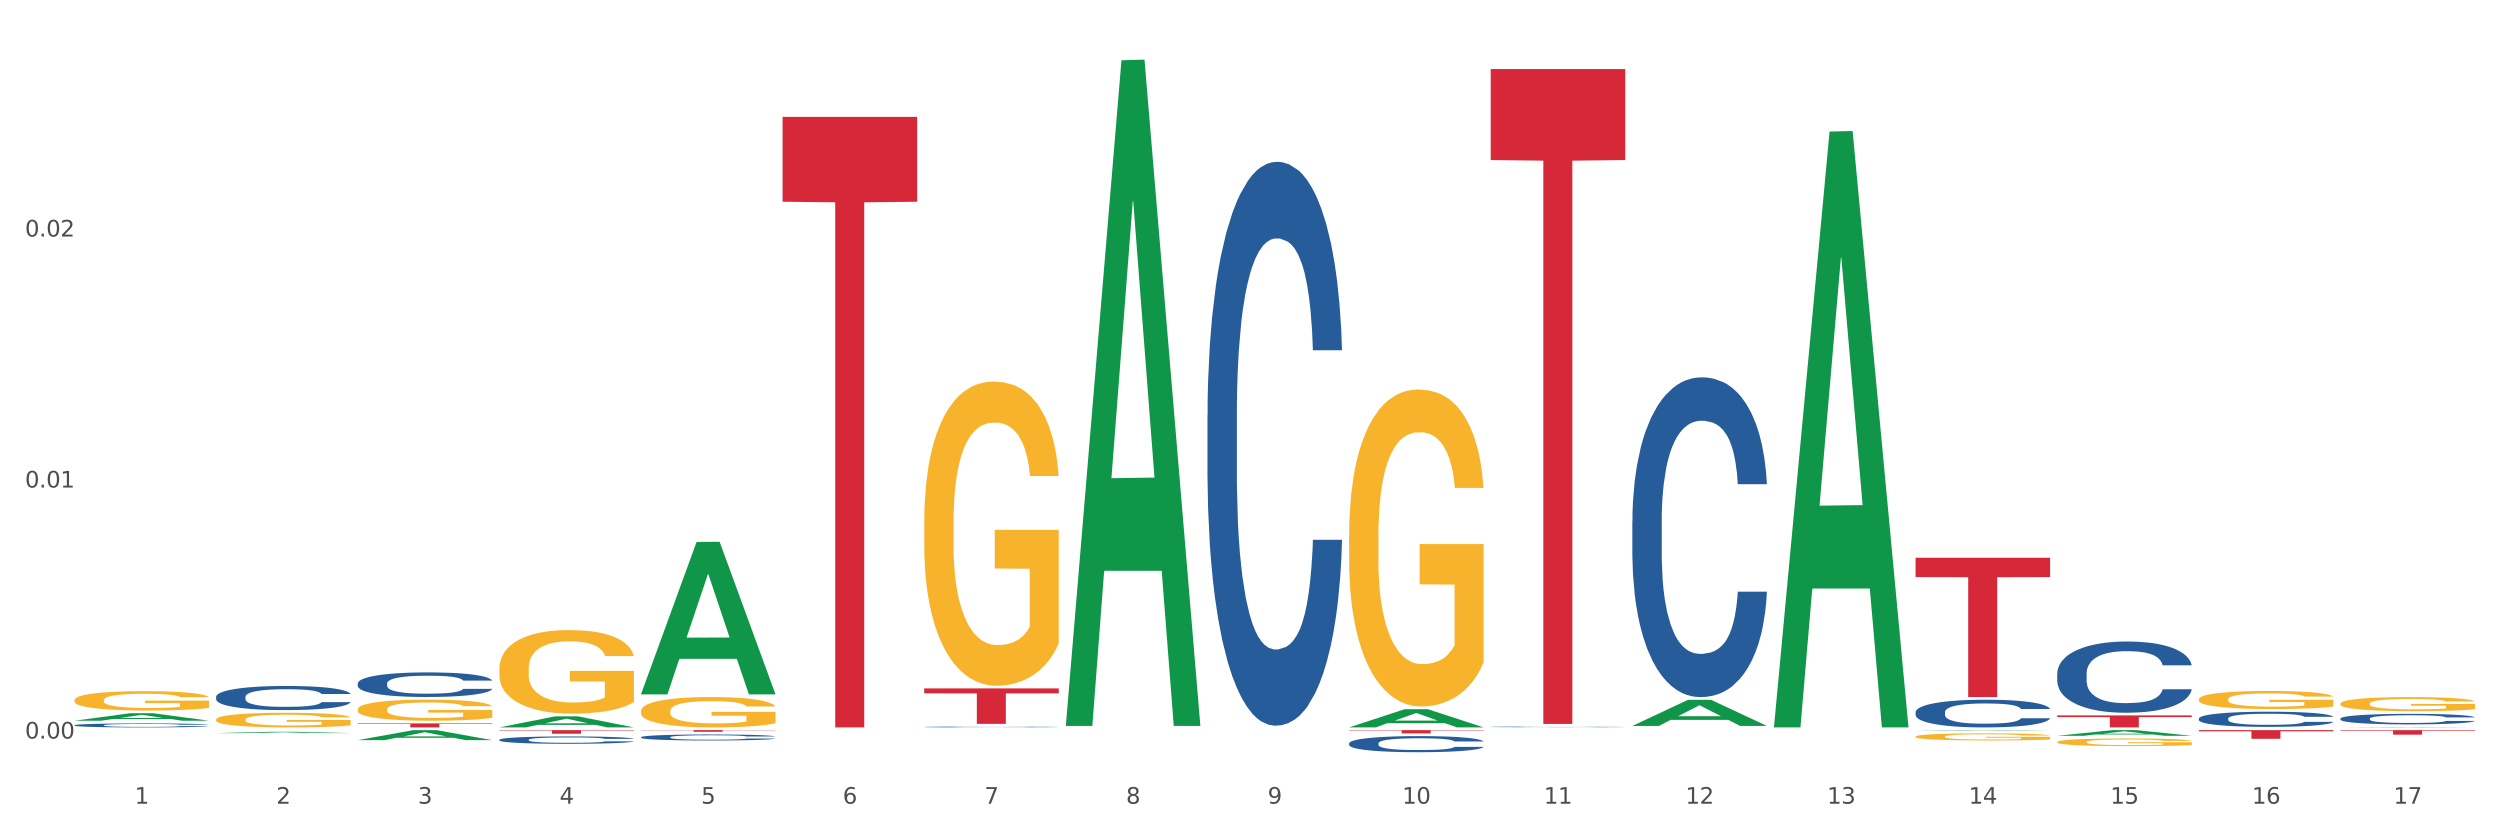
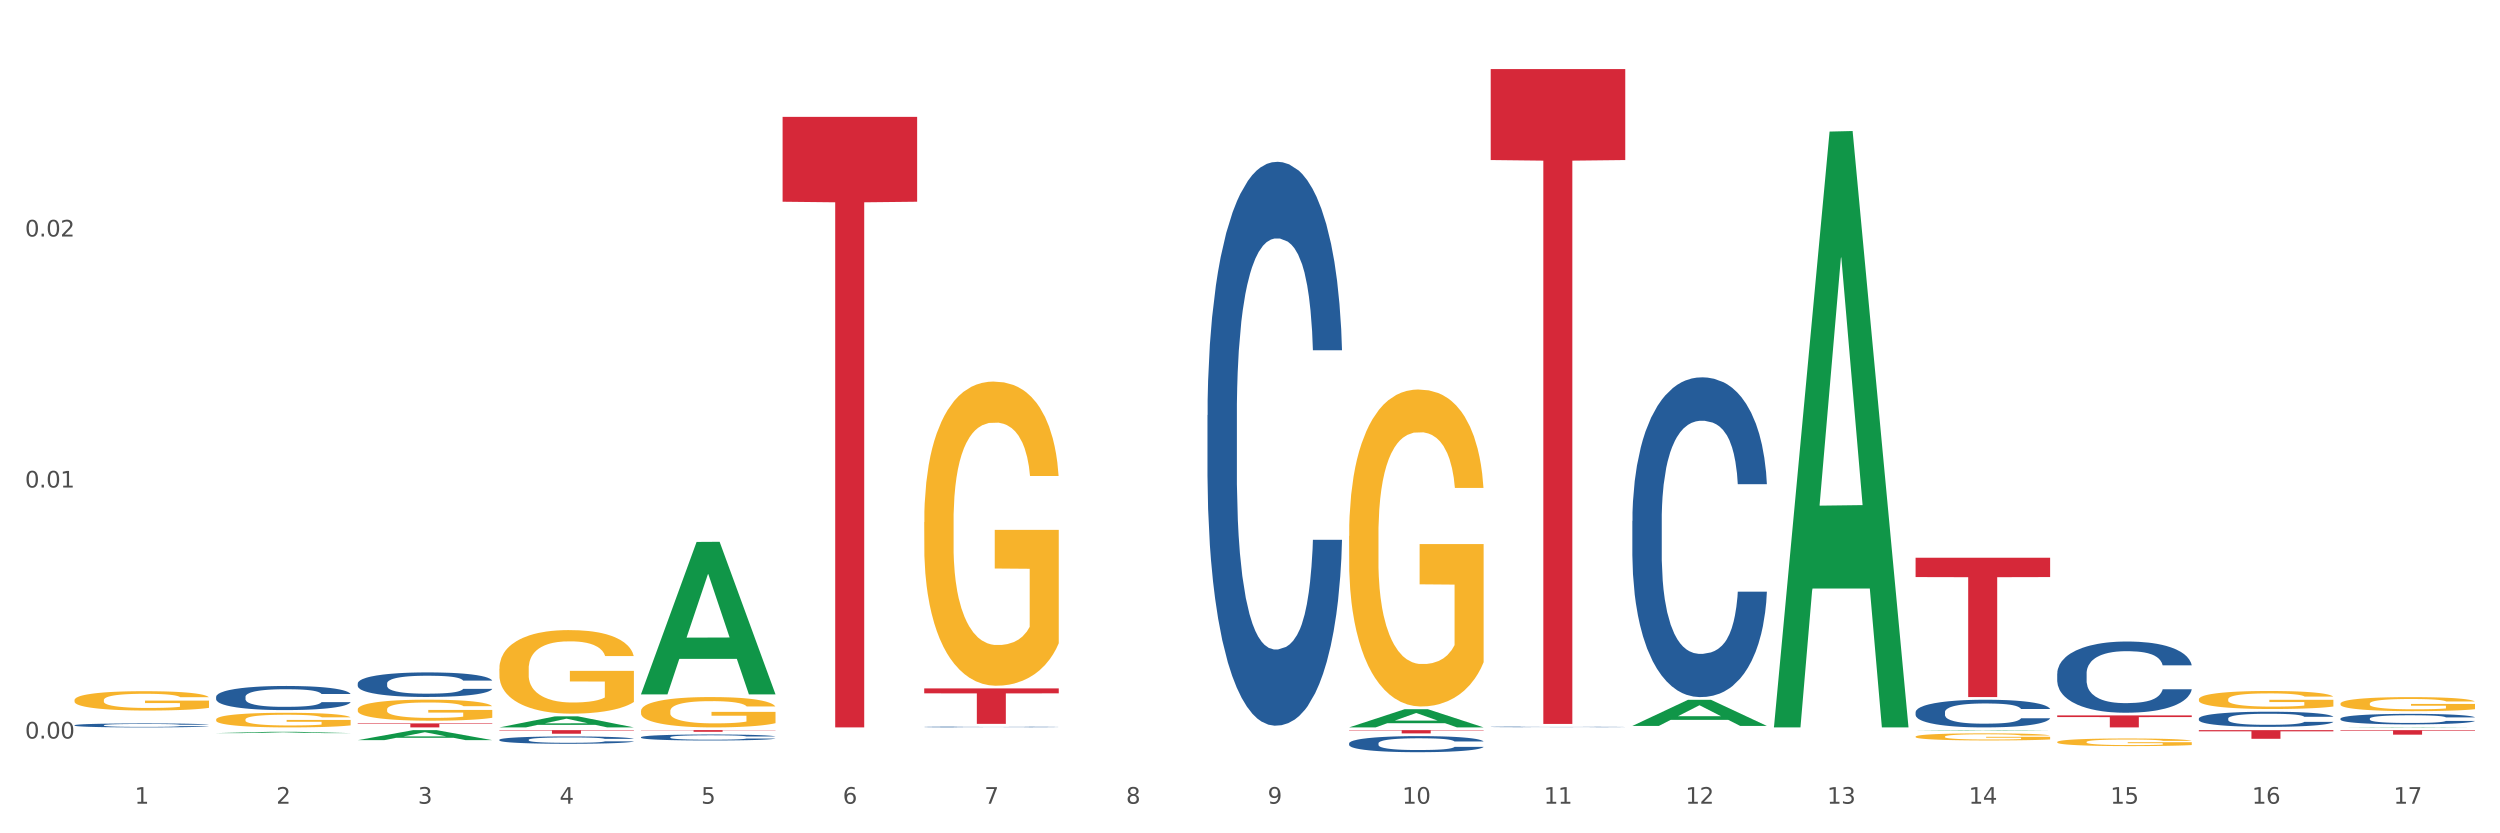
<svg xmlns="http://www.w3.org/2000/svg" xmlns:xlink="http://www.w3.org/1999/xlink" width="1080pt" height="360pt" viewBox="0 0 1080 360" version="1.1">
  <rect x="0" y="0" width="1080" height="360" fill="#333333" stroke="none" />
  <defs>
    <style type="text/css">*{stroke-linejoin: round; stroke-linecap: butt}</style>
  </defs>
  <g id="figure_1">
    <g id="patch_1">
      <path d="M 0 360  L 1080 360  L 1080 0  L 0 0  z " style="fill: #ffffff; stroke: #ffffff; stroke-linejoin: miter" />
    </g>
    <g id="axes_1">
      <g id="matplotlib.axis_1">
        <g id="xtick_1">
          <g id="text_1">
            <g style="fill: #4d4d4d" transform="translate(58.182 347.204) scale(0.096 -0.096)">
              <defs>
                <path id="DejaVuSans-31" d="M 794 531  L 1825 531  L 1825 4091  L 703 3866  L 703 4441  L 1819 4666  L 2450 4666  L 2450 531  L 3481 531  L 3481 0  L 794 0  L 794 531  z " transform="scale(0.016)" />
              </defs>
              <use xlink:href="#DejaVuSans-31" />
            </g>
          </g>
        </g>
        <g id="xtick_2">
          <g id="text_2">
            <g style="fill: #4d4d4d" transform="translate(119.364 347.204) scale(0.096 -0.096)">
              <defs>
                <path id="DejaVuSans-32" d="M 1228 531  L 3431 531  L 3431 0  L 469 0  L 469 531  Q 828 903 1448 1529  Q 2069 2156 2228 2338  Q 2531 2678 2651 2914  Q 2772 3150 2772 3378  Q 2772 3750 2511 3984  Q 2250 4219 1831 4219  Q 1534 4219 1204 4116  Q 875 4013 500 3803  L 500 4441  Q 881 4594 1212 4672  Q 1544 4750 1819 4750  Q 2544 4750 2975 4387  Q 3406 4025 3406 3419  Q 3406 3131 3298 2873  Q 3191 2616 2906 2266  Q 2828 2175 2409 1742  Q 1991 1309 1228 531  z " transform="scale(0.016)" />
              </defs>
              <use xlink:href="#DejaVuSans-32" />
            </g>
          </g>
        </g>
        <g id="xtick_3">
          <g id="text_3">
            <g style="fill: #4d4d4d" transform="translate(180.545 347.204) scale(0.096 -0.096)">
              <defs>
                <path id="DejaVuSans-33" d="M 2597 2516  Q 3050 2419 3304 2112  Q 3559 1806 3559 1356  Q 3559 666 3084 287  Q 2609 -91 1734 -91  Q 1441 -91 1130 -33  Q 819 25 488 141  L 488 750  Q 750 597 1062 519  Q 1375 441 1716 441  Q 2309 441 2620 675  Q 2931 909 2931 1356  Q 2931 1769 2642 2001  Q 2353 2234 1838 2234  L 1294 2234  L 1294 2753  L 1863 2753  Q 2328 2753 2575 2939  Q 2822 3125 2822 3475  Q 2822 3834 2567 4026  Q 2313 4219 1838 4219  Q 1578 4219 1281 4162  Q 984 4106 628 3988  L 628 4550  Q 988 4650 1302 4700  Q 1616 4750 1894 4750  Q 2613 4750 3031 4423  Q 3450 4097 3450 3541  Q 3450 3153 3228 2886  Q 3006 2619 2597 2516  z " transform="scale(0.016)" />
              </defs>
              <use xlink:href="#DejaVuSans-33" />
            </g>
          </g>
        </g>
        <g id="xtick_4">
          <g id="text_4">
            <g style="fill: #4d4d4d" transform="translate(241.726 347.204) scale(0.096 -0.096)">
              <defs>
                <path id="DejaVuSans-34" d="M 2419 4116  L 825 1625  L 2419 1625  L 2419 4116  z M 2253 4666  L 3047 4666  L 3047 1625  L 3713 1625  L 3713 1100  L 3047 1100  L 3047 0  L 2419 0  L 2419 1100  L 313 1100  L 313 1709  L 2253 4666  z " transform="scale(0.016)" />
              </defs>
              <use xlink:href="#DejaVuSans-34" />
            </g>
          </g>
        </g>
        <g id="xtick_5">
          <g id="text_5">
            <g style="fill: #4d4d4d" transform="translate(302.908 347.204) scale(0.096 -0.096)">
              <defs>
                <path id="DejaVuSans-35" d="M 691 4666  L 3169 4666  L 3169 4134  L 1269 4134  L 1269 2991  Q 1406 3038 1543 3061  Q 1681 3084 1819 3084  Q 2600 3084 3056 2656  Q 3513 2228 3513 1497  Q 3513 744 3044 326  Q 2575 -91 1722 -91  Q 1428 -91 1123 -41  Q 819 9 494 109  L 494 744  Q 775 591 1075 516  Q 1375 441 1709 441  Q 2250 441 2565 725  Q 2881 1009 2881 1497  Q 2881 1984 2565 2268  Q 2250 2553 1709 2553  Q 1456 2553 1204 2497  Q 953 2441 691 2322  L 691 4666  z " transform="scale(0.016)" />
              </defs>
              <use xlink:href="#DejaVuSans-35" />
            </g>
          </g>
        </g>
        <g id="xtick_6">
          <g id="text_6">
            <g style="fill: #4d4d4d" transform="translate(364.089 347.204) scale(0.096 -0.096)">
              <defs>
                <path id="DejaVuSans-36" d="M 2113 2584  Q 1688 2584 1439 2293  Q 1191 2003 1191 1497  Q 1191 994 1439 701  Q 1688 409 2113 409  Q 2538 409 2786 701  Q 3034 994 3034 1497  Q 3034 2003 2786 2293  Q 2538 2584 2113 2584  z M 3366 4563  L 3366 3988  Q 3128 4100 2886 4159  Q 2644 4219 2406 4219  Q 1781 4219 1451 3797  Q 1122 3375 1075 2522  Q 1259 2794 1537 2939  Q 1816 3084 2150 3084  Q 2853 3084 3261 2657  Q 3669 2231 3669 1497  Q 3669 778 3244 343  Q 2819 -91 2113 -91  Q 1303 -91 875 529  Q 447 1150 447 2328  Q 447 3434 972 4092  Q 1497 4750 2381 4750  Q 2619 4750 2861 4703  Q 3103 4656 3366 4563  z " transform="scale(0.016)" />
              </defs>
              <use xlink:href="#DejaVuSans-36" />
            </g>
          </g>
        </g>
        <g id="xtick_7">
          <g id="text_7">
            <g style="fill: #4d4d4d" transform="translate(425.271 347.204) scale(0.096 -0.096)">
              <defs>
                <path id="DejaVuSans-37" d="M 525 4666  L 3525 4666  L 3525 4397  L 1831 0  L 1172 0  L 2766 4134  L 525 4134  L 525 4666  z " transform="scale(0.016)" />
              </defs>
              <use xlink:href="#DejaVuSans-37" />
            </g>
          </g>
        </g>
        <g id="xtick_8">
          <g id="text_8">
            <g style="fill: #4d4d4d" transform="translate(486.452 347.204) scale(0.096 -0.096)">
              <defs>
                <path id="DejaVuSans-38" d="M 2034 2216  Q 1584 2216 1326 1975  Q 1069 1734 1069 1313  Q 1069 891 1326 650  Q 1584 409 2034 409  Q 2484 409 2743 651  Q 3003 894 3003 1313  Q 3003 1734 2745 1975  Q 2488 2216 2034 2216  z M 1403 2484  Q 997 2584 770 2862  Q 544 3141 544 3541  Q 544 4100 942 4425  Q 1341 4750 2034 4750  Q 2731 4750 3128 4425  Q 3525 4100 3525 3541  Q 3525 3141 3298 2862  Q 3072 2584 2669 2484  Q 3125 2378 3379 2068  Q 3634 1759 3634 1313  Q 3634 634 3220 271  Q 2806 -91 2034 -91  Q 1263 -91 848 271  Q 434 634 434 1313  Q 434 1759 690 2068  Q 947 2378 1403 2484  z M 1172 3481  Q 1172 3119 1398 2916  Q 1625 2713 2034 2713  Q 2441 2713 2670 2916  Q 2900 3119 2900 3481  Q 2900 3844 2670 4047  Q 2441 4250 2034 4250  Q 1625 4250 1398 4047  Q 1172 3844 1172 3481  z " transform="scale(0.016)" />
              </defs>
              <use xlink:href="#DejaVuSans-38" />
            </g>
          </g>
        </g>
        <g id="xtick_9">
          <g id="text_9">
            <g style="fill: #4d4d4d" transform="translate(547.634 347.204) scale(0.096 -0.096)">
              <defs>
                <path id="DejaVuSans-39" d="M 703 97  L 703 672  Q 941 559 1184 500  Q 1428 441 1663 441  Q 2288 441 2617 861  Q 2947 1281 2994 2138  Q 2813 1869 2534 1725  Q 2256 1581 1919 1581  Q 1219 1581 811 2004  Q 403 2428 403 3163  Q 403 3881 828 4315  Q 1253 4750 1959 4750  Q 2769 4750 3195 4129  Q 3622 3509 3622 2328  Q 3622 1225 3098 567  Q 2575 -91 1691 -91  Q 1453 -91 1209 -44  Q 966 3 703 97  z M 1959 2075  Q 2384 2075 2632 2365  Q 2881 2656 2881 3163  Q 2881 3666 2632 3958  Q 2384 4250 1959 4250  Q 1534 4250 1286 3958  Q 1038 3666 1038 3163  Q 1038 2656 1286 2365  Q 1534 2075 1959 2075  z " transform="scale(0.016)" />
              </defs>
              <use xlink:href="#DejaVuSans-39" />
            </g>
          </g>
        </g>
        <g id="xtick_10">
          <g id="text_10">
            <g style="fill: #4d4d4d" transform="translate(605.761 347.204) scale(0.096 -0.096)">
              <defs>
                <path id="DejaVuSans-30" d="M 2034 4250  Q 1547 4250 1301 3770  Q 1056 3291 1056 2328  Q 1056 1369 1301 889  Q 1547 409 2034 409  Q 2525 409 2770 889  Q 3016 1369 3016 2328  Q 3016 3291 2770 3770  Q 2525 4250 2034 4250  z M 2034 4750  Q 2819 4750 3233 4129  Q 3647 3509 3647 2328  Q 3647 1150 3233 529  Q 2819 -91 2034 -91  Q 1250 -91 836 529  Q 422 1150 422 2328  Q 422 3509 836 4129  Q 1250 4750 2034 4750  z " transform="scale(0.016)" />
              </defs>
              <use xlink:href="#DejaVuSans-31" />
              <use xlink:href="#DejaVuSans-30" transform="translate(63.623 0)" />
            </g>
          </g>
        </g>
        <g id="xtick_11">
          <g id="text_11">
            <g style="fill: #4d4d4d" transform="translate(666.942 347.204) scale(0.096 -0.096)">
              <use xlink:href="#DejaVuSans-31" />
              <use xlink:href="#DejaVuSans-31" transform="translate(63.623 0)" />
            </g>
          </g>
        </g>
        <g id="xtick_12">
          <g id="text_12">
            <g style="fill: #4d4d4d" transform="translate(728.124 347.204) scale(0.096 -0.096)">
              <use xlink:href="#DejaVuSans-31" />
              <use xlink:href="#DejaVuSans-32" transform="translate(63.623 0)" />
            </g>
          </g>
        </g>
        <g id="xtick_13">
          <g id="text_13">
            <g style="fill: #4d4d4d" transform="translate(789.305 347.204) scale(0.096 -0.096)">
              <use xlink:href="#DejaVuSans-31" />
              <use xlink:href="#DejaVuSans-33" transform="translate(63.623 0)" />
            </g>
          </g>
        </g>
        <g id="xtick_14">
          <g id="text_14">
            <g style="fill: #4d4d4d" transform="translate(850.487 347.204) scale(0.096 -0.096)">
              <use xlink:href="#DejaVuSans-31" />
              <use xlink:href="#DejaVuSans-34" transform="translate(63.623 0)" />
            </g>
          </g>
        </g>
        <g id="xtick_15">
          <g id="text_15">
            <g style="fill: #4d4d4d" transform="translate(911.668 347.204) scale(0.096 -0.096)">
              <use xlink:href="#DejaVuSans-31" />
              <use xlink:href="#DejaVuSans-35" transform="translate(63.623 0)" />
            </g>
          </g>
        </g>
        <g id="xtick_16">
          <g id="text_16">
            <g style="fill: #4d4d4d" transform="translate(972.849 347.204) scale(0.096 -0.096)">
              <use xlink:href="#DejaVuSans-31" />
              <use xlink:href="#DejaVuSans-36" transform="translate(63.623 0)" />
            </g>
          </g>
        </g>
        <g id="xtick_17">
          <g id="text_17">
            <g style="fill: #4d4d4d" transform="translate(1034.031 347.204) scale(0.096 -0.096)">
              <use xlink:href="#DejaVuSans-31" />
              <use xlink:href="#DejaVuSans-37" transform="translate(63.623 0)" />
            </g>
          </g>
        </g>
        <g id="xtick_18" />
        <g id="xtick_19" />
        <g id="xtick_20" />
        <g id="xtick_21" />
        <g id="xtick_22" />
        <g id="xtick_23" />
        <g id="xtick_24" />
        <g id="xtick_25" />
        <g id="xtick_26" />
        <g id="xtick_27" />
        <g id="xtick_28" />
        <g id="xtick_29" />
        <g id="xtick_30" />
        <g id="xtick_31" />
        <g id="xtick_32" />
        <g id="xtick_33" />
      </g>
      <g id="matplotlib.axis_2">
        <g id="ytick_1">
          <g id="text_18">
            <g style="fill: #4d4d4d" transform="translate(10.8 319.051) scale(0.096 -0.096)">
              <defs>
                <path id="DejaVuSans-2e" d="M 684 794  L 1344 794  L 1344 0  L 684 0  L 684 794  z " transform="scale(0.016)" />
              </defs>
              <use xlink:href="#DejaVuSans-30" />
              <use xlink:href="#DejaVuSans-2e" transform="translate(63.623 0)" />
              <use xlink:href="#DejaVuSans-30" transform="translate(95.41 0)" />
              <use xlink:href="#DejaVuSans-30" transform="translate(159.033 0)" />
            </g>
          </g>
        </g>
        <g id="ytick_2">
          <g id="text_19">
            <g style="fill: #4d4d4d" transform="translate(10.8 210.611) scale(0.096 -0.096)">
              <use xlink:href="#DejaVuSans-30" />
              <use xlink:href="#DejaVuSans-2e" transform="translate(63.623 0)" />
              <use xlink:href="#DejaVuSans-30" transform="translate(95.41 0)" />
              <use xlink:href="#DejaVuSans-31" transform="translate(159.033 0)" />
            </g>
          </g>
        </g>
        <g id="ytick_3">
          <g id="text_20">
            <g style="fill: #4d4d4d" transform="translate(10.8 102.171) scale(0.096 -0.096)">
              <use xlink:href="#DejaVuSans-30" />
              <use xlink:href="#DejaVuSans-2e" transform="translate(63.623 0)" />
              <use xlink:href="#DejaVuSans-30" transform="translate(95.41 0)" />
              <use xlink:href="#DejaVuSans-32" transform="translate(159.033 0)" />
            </g>
          </g>
        </g>
        <g id="ytick_4" />
        <g id="ytick_5" />
        <g id="ytick_6" />
      </g>
      <g id="PolyCollection_1">
        <path d="M 827.533 315.642  L 827.593 315.642  L 851.561 315.404  L 861.508 315.404  L 885.656 315.643  L 874.151 315.643  L 868.938 315.587  L 844.191 315.587  L 844.011 315.588  L 838.978 315.643  L 827.533 315.643  L 827.533 315.642  L 847.307 315.554  L 865.822 315.554  L 856.654 315.455  L 856.535 315.454  L 856.415 315.455  L 847.247 315.554  L 847.307 315.554  L 827.533 315.642  z " clip-path="url(#pccf4b7bfc7)" style="fill: #109648" />
        <path d="M 827.533 307.655  L 827.602 307.644  L 827.602 307.338  L 827.808 306.923  L 828.564 306.158  L 829.526 305.579  L 831.175 304.901  L 832.068 304.617  L 833.236 304.3  L 835.64 303.787  L 838.388 303.349  L 840.312 303.109  L 841.755 302.956  L 844.984 302.683  L 846.839 302.563  L 848.762 302.464  L 850.411 302.399  L 853.159 302.322  L 855.358 302.289  L 857.9 302.278  L 860.03 302.289  L 862.847 302.333  L 866.969 302.464  L 868.549 302.541  L 870.679 302.672  L 872.877 302.847  L 874.663 303.022  L 876.724 303.273  L 878.854 303.601  L 880.915 304.016  L 882.358 304.399  L 883.526 304.803  L 884.557 305.295  L 885.312 305.83  L 885.656 306.278  L 873.083 306.278  L 872.74 305.874  L 872.053 305.437  L 871.366 305.142  L 870.61 304.901  L 869.442 304.628  L 868.411 304.453  L 866.694 304.246  L 865.114 304.114  L 863.808 304.038  L 862.228 303.972  L 858.862 303.907  L 856.457 303.907  L 854.946 303.929  L 853.091 303.983  L 851.511 304.06  L 849.656 304.191  L 848.213 304.333  L 846.77 304.519  L 845.946 304.65  L 844.709 304.89  L 843.885 305.087  L 842.785 305.426  L 842.167 305.666  L 841.068 306.289  L 840.587 306.748  L 840.381 307.065  L 840.243 307.415  L 840.243 309.12  L 840.656 309.885  L 840.999 310.213  L 841.549 310.584  L 842.579 311.065  L 844.091 311.535  L 845.671 311.874  L 846.976 312.081  L 848.213 312.234  L 849.45 312.355  L 850.961 312.464  L 852.198 312.529  L 854.053 312.595  L 856.251 312.628  L 857.969 312.628  L 861.472 312.573  L 863.053 312.519  L 864.564 312.442  L 866.213 312.322  L 867.518 312.191  L 868.274 312.092  L 869.511 311.885  L 870.472 311.666  L 871.297 311.415  L 871.847 311.196  L 872.465 310.868  L 872.946 310.497  L 873.083 310.3  L 885.656 310.3  L 885.381 310.693  L 884.9 311.076  L 883.938 311.59  L 883.182 311.885  L 882.015 312.245  L 880.778 312.551  L 879.06 312.89  L 877.48 313.141  L 875.831 313.36  L 874.045 313.557  L 870.816 313.83  L 869.648 313.906  L 867.175 314.038  L 865.251 314.114  L 862.434 314.191  L 859.549 314.234  L 856.526 314.245  L 853.846 314.223  L 850.892 314.158  L 849.037 314.092  L 846.976 313.994  L 844.572 313.841  L 842.304 313.655  L 840.175 313.437  L 838.182 313.185  L 836.327 312.901  L 833.923 312.431  L 832.136 311.972  L 830.831 311.546  L 829.938 311.185  L 829.045 310.726  L 828.564 310.409  L 827.808 309.644  L 827.533 308.934  L 827.533 307.655  z " clip-path="url(#pccf4b7bfc7)" style="fill: #255c99" />
        <path d="M 1011.078 303.957  L 1011.146 303.951  L 1011.146 303.751  L 1011.284 303.579  L 1011.97 303.163  L 1012.999 302.819  L 1013.754 302.636  L 1014.509 302.486  L 1015.401 302.336  L 1016.499 302.181  L 1018.489 301.953  L 1019.724 301.837  L 1021.234 301.715  L 1023.978 301.537  L 1025.969 301.437  L 1028.027 301.354  L 1031.39 301.254  L 1033.585 301.21  L 1035.919 301.176  L 1038.732 301.154  L 1040.859 301.149  L 1045.526 301.165  L 1049.506 301.215  L 1051.427 301.254  L 1053.897 301.321  L 1055.201 301.365  L 1057.328 301.454  L 1059.524 301.57  L 1061.034 301.67  L 1063.299 301.859  L 1065.014 302.048  L 1066.592 302.281  L 1067.416 302.442  L 1068.033 302.591  L 1068.582 302.764  L 1069.131 303.035  L 1056.78 303.035  L 1056.299 302.841  L 1055.544 302.658  L 1054.446 302.48  L 1053.486 302.369  L 1051.839 302.231  L 1050.329 302.142  L 1048.751 302.075  L 1046.829 302.02  L 1045.32 301.992  L 1043.192 301.97  L 1039.007 301.975  L 1036.193 302.02  L 1034.272 302.075  L 1033.037 302.125  L 1031.939 302.181  L 1030.703 302.258  L 1029.262 302.375  L 1028.233 302.48  L 1027.204 302.614  L 1026.38 302.747  L 1025.625 302.902  L 1025.008 303.069  L 1024.527 303.241  L 1024.116 303.452  L 1023.773 303.801  L 1023.773 304.562  L 1023.91 304.734  L 1024.253 304.961  L 1024.665 305.133  L 1025.351 305.339  L 1025.969 305.477  L 1027.135 305.677  L 1028.439 305.844  L 1029.468 305.949  L 1030.498 306.038  L 1032.282 306.16  L 1034.272 306.26  L 1035.987 306.321  L 1038.32 306.376  L 1039.899 306.399  L 1041.271 306.41  L 1044.634 306.41  L 1047.035 306.393  L 1049.712 306.354  L 1051.77 306.304  L 1053.486 306.243  L 1055.407 306.143  L 1056.642 306.049  L 1056.642 304.889  L 1041.546 304.884  L 1041.546 304.112  L 1069.2 304.112  L 1069.2 306.376  L 1068.033 306.493  L 1066.73 306.598  L 1065.357 306.693  L 1063.299 306.809  L 1060.828 306.92  L 1058.632 306.998  L 1056.299 307.065  L 1053.554 307.126  L 1049.986 307.181  L 1047.79 307.203  L 1045.045 307.22  L 1041.82 307.226  L 1039.007 307.214  L 1036.262 307.187  L 1033.38 307.137  L 1030.566 307.065  L 1028.439 306.992  L 1026.312 306.904  L 1024.047 306.787  L 1022.263 306.676  L 1020.891 306.576  L 1019.381 306.449  L 1017.734 306.282  L 1016.499 306.132  L 1015.401 305.977  L 1014.234 305.777  L 1013.411 305.605  L 1012.587 305.389  L 1012.107 305.228  L 1011.558 304.978  L 1011.146 304.628  L 1011.078 303.957  z " clip-path="url(#pccf4b7bfc7)" style="fill: #f7b32b" />
        <path d="M 949.896 310.401  L 949.965 310.395  L 949.965 310.227  L 950.171 310  L 950.927 309.581  L 951.889 309.264  L 953.537 308.893  L 954.431 308.738  L 955.599 308.564  L 958.003 308.283  L 960.751 308.044  L 962.675 307.912  L 964.118 307.829  L 967.347 307.679  L 969.202 307.613  L 971.125 307.559  L 972.774 307.523  L 975.522 307.482  L 977.721 307.464  L 980.263 307.458  L 982.393 307.464  L 985.209 307.488  L 989.331 307.559  L 990.912 307.601  L 993.041 307.673  L 995.24 307.769  L 997.026 307.864  L 999.087 308.002  L 1001.217 308.181  L 1003.278 308.409  L 1004.721 308.618  L 1005.889 308.84  L 1006.919 309.109  L 1007.675 309.402  L 1008.019 309.647  L 995.446 309.647  L 995.103 309.426  L 994.415 309.187  L 993.728 309.025  L 992.973 308.893  L 991.805 308.744  L 990.774 308.648  L 989.057 308.534  L 987.477 308.463  L 986.171 308.421  L 984.591 308.385  L 981.225 308.349  L 978.82 308.349  L 977.309 308.361  L 975.454 308.391  L 973.873 308.433  L 972.018 308.505  L 970.576 308.582  L 969.133 308.684  L 968.309 308.756  L 967.072 308.887  L 966.247 308.995  L 965.148 309.181  L 964.53 309.312  L 963.431 309.653  L 962.95 309.904  L 962.744 310.078  L 962.606 310.269  L 962.606 311.203  L 963.018 311.621  L 963.362 311.801  L 963.912 312.004  L 964.942 312.267  L 966.454 312.525  L 968.034 312.71  L 969.339 312.824  L 970.576 312.908  L 971.812 312.973  L 973.324 313.033  L 974.56 313.069  L 976.415 313.105  L 978.614 313.123  L 980.331 313.123  L 983.835 313.093  L 985.415 313.063  L 986.927 313.021  L 988.576 312.955  L 989.881 312.884  L 990.637 312.83  L 991.873 312.716  L 992.835 312.596  L 993.66 312.459  L 994.209 312.339  L 994.828 312.16  L 995.309 311.956  L 995.446 311.849  L 1008.019 311.849  L 1007.744 312.064  L 1007.263 312.273  L 1006.301 312.555  L 1005.545 312.716  L 1004.377 312.914  L 1003.141 313.081  L 1001.423 313.267  L 999.843 313.404  L 998.194 313.524  L 996.408 313.631  L 993.179 313.781  L 992.011 313.823  L 989.538 313.895  L 987.614 313.937  L 984.797 313.978  L 981.912 314.002  L 978.889 314.008  L 976.209 313.996  L 973.255 313.96  L 971.4 313.925  L 969.339 313.871  L 966.934 313.787  L 964.667 313.685  L 962.538 313.566  L 960.545 313.428  L 958.69 313.272  L 956.286 313.015  L 954.499 312.764  L 953.194 312.531  L 952.301 312.333  L 951.408 312.082  L 950.927 311.909  L 950.171 311.49  L 949.896 311.101  L 949.896 310.401  z " clip-path="url(#pccf4b7bfc7)" style="fill: #255c99" />
        <path d="M 705.171 225.074  L 705.239 224.948  L 705.239 221.415  L 705.445 216.621  L 706.201 207.789  L 707.163 201.102  L 708.812 193.28  L 709.705 190  L 710.873 186.341  L 713.277 180.411  L 716.026 175.365  L 717.949 172.589  L 719.392 170.823  L 722.621 167.669  L 724.476 166.281  L 726.4 165.145  L 728.049 164.388  L 730.797 163.505  L 732.995 163.127  L 735.537 163  L 737.667 163.127  L 740.484 163.631  L 744.606 165.145  L 746.186 166.028  L 748.316 167.542  L 750.514 169.561  L 752.301 171.58  L 754.362 174.481  L 756.491 178.266  L 758.552 183.061  L 759.995 187.476  L 761.163 192.145  L 762.194 197.822  L 762.949 204.004  L 763.293 209.177  L 750.72 209.177  L 750.377 204.509  L 749.69 199.462  L 749.003 196.056  L 748.247 193.28  L 747.079 190.126  L 746.049 188.107  L 744.331 185.71  L 742.751 184.196  L 741.446 183.313  L 739.865 182.556  L 736.499 181.799  L 734.094 181.799  L 732.583 182.051  L 730.728 182.682  L 729.148 183.565  L 727.293 185.079  L 725.85 186.719  L 724.407 188.864  L 723.583 190.378  L 722.346 193.154  L 721.522 195.425  L 720.423 199.336  L 719.804 202.112  L 718.705 209.303  L 718.224 214.602  L 718.018 218.261  L 717.881 222.298  L 717.881 241.98  L 718.293 250.811  L 718.636 254.596  L 719.186 258.886  L 720.216 264.437  L 721.728 269.862  L 723.308 273.773  L 724.613 276.171  L 725.85 277.937  L 727.087 279.325  L 728.598 280.586  L 729.835 281.343  L 731.69 282.1  L 733.888 282.479  L 735.606 282.479  L 739.11 281.848  L 740.69 281.217  L 742.201 280.334  L 743.85 278.946  L 745.155 277.432  L 745.911 276.297  L 747.148 273.9  L 748.11 271.376  L 748.934 268.475  L 749.484 265.951  L 750.102 262.166  L 750.583 257.877  L 750.72 255.606  L 763.293 255.606  L 763.018 260.148  L 762.537 264.563  L 761.575 270.493  L 760.82 273.9  L 759.652 278.063  L 758.415 281.596  L 756.697 285.507  L 755.117 288.409  L 753.468 290.932  L 751.682 293.203  L 748.453 296.357  L 747.285 297.24  L 744.812 298.754  L 742.888 299.637  L 740.071 300.52  L 737.186 301.025  L 734.163 301.151  L 731.484 300.899  L 728.529 300.142  L 726.674 299.385  L 724.613 298.249  L 722.209 296.483  L 719.942 294.338  L 717.812 291.815  L 715.819 288.913  L 713.965 285.633  L 711.56 280.208  L 709.774 274.909  L 708.468 269.988  L 707.575 265.825  L 706.682 260.526  L 706.201 256.867  L 705.445 248.036  L 705.171 239.835  L 705.171 225.074  z " clip-path="url(#pccf4b7bfc7)" style="fill: #255c99" />
-         <path d="M 888.715 317.86  L 888.775 317.858  L 912.743 315.406  L 922.689 315.404  L 946.837 317.865  L 935.333 317.865  L 930.12 317.292  L 905.373 317.292  L 905.193 317.301  L 900.16 317.865  L 888.715 317.865  L 888.715 317.86  L 908.488 316.95  L 927.004 316.947  L 917.836 315.928  L 917.716 315.924  L 917.596 315.931  L 908.428 316.947  L 908.488 316.95  L 888.715 317.86  z " clip-path="url(#pccf4b7bfc7)" style="fill: #109648" />
        <path d="M 888.715 290.959  L 888.784 290.931  L 888.784 290.144  L 888.99 289.076  L 889.745 287.109  L 890.707 285.619  L 892.356 283.877  L 893.249 283.146  L 894.417 282.331  L 896.822 281.011  L 899.57 279.887  L 901.493 279.268  L 902.936 278.875  L 906.165 278.172  L 908.02 277.863  L 909.944 277.61  L 911.593 277.442  L 914.341 277.245  L 916.539 277.161  L 919.081 277.132  L 921.211 277.161  L 924.028 277.273  L 928.15 277.61  L 929.73 277.807  L 931.86 278.144  L 934.058 278.594  L 935.845 279.043  L 937.906 279.69  L 940.036 280.533  L 942.097 281.601  L 943.539 282.584  L 944.707 283.624  L 945.738 284.889  L 946.494 286.266  L 946.837 287.418  L 934.265 287.418  L 933.921 286.378  L 933.234 285.254  L 932.547 284.495  L 931.791 283.877  L 930.623 283.175  L 929.593 282.725  L 927.875 282.191  L 926.295 281.854  L 924.99 281.657  L 923.41 281.488  L 920.043 281.32  L 917.639 281.32  L 916.127 281.376  L 914.272 281.516  L 912.692 281.713  L 910.837 282.05  L 909.394 282.416  L 907.952 282.893  L 907.127 283.231  L 905.89 283.849  L 905.066 284.355  L 903.967 285.226  L 903.348 285.844  L 902.249 287.446  L 901.768 288.626  L 901.562 289.441  L 901.425 290.341  L 901.425 294.725  L 901.837 296.692  L 902.181 297.535  L 902.73 298.491  L 903.761 299.727  L 905.272 300.935  L 906.852 301.807  L 908.158 302.341  L 909.394 302.734  L 910.631 303.043  L 912.142 303.324  L 913.379 303.493  L 915.234 303.661  L 917.432 303.746  L 919.15 303.746  L 922.654 303.605  L 924.234 303.465  L 925.745 303.268  L 927.394 302.959  L 928.7 302.622  L 929.455 302.369  L 930.692 301.835  L 931.654 301.273  L 932.478 300.626  L 933.028 300.064  L 933.646 299.221  L 934.127 298.266  L 934.265 297.76  L 946.837 297.76  L 946.562 298.772  L 946.081 299.755  L 945.12 301.076  L 944.364 301.835  L 943.196 302.762  L 941.959 303.549  L 940.242 304.42  L 938.662 305.067  L 937.013 305.629  L 935.226 306.134  L 931.997 306.837  L 930.829 307.034  L 928.356 307.371  L 926.433 307.568  L 923.616 307.764  L 920.73 307.877  L 917.707 307.905  L 915.028 307.849  L 912.074 307.68  L 910.219 307.512  L 908.158 307.259  L 905.753 306.865  L 903.486 306.387  L 901.356 305.825  L 899.364 305.179  L 897.509 304.448  L 895.104 303.24  L 893.318 302.06  L 892.013 300.964  L 891.119 300.036  L 890.226 298.856  L 889.745 298.041  L 888.99 296.074  L 888.715 294.247  L 888.715 290.959  z " clip-path="url(#pccf4b7bfc7)" style="fill: #255c99" />
        <path d="M 949.896 302.107  L 949.965 302.1  L 949.965 301.844  L 950.102 301.623  L 950.788 301.089  L 951.818 300.648  L 952.572 300.413  L 953.327 300.221  L 954.219 300.029  L 955.317 299.829  L 957.307 299.538  L 958.543 299.388  L 960.052 299.232  L 962.797 299.004  L 964.787 298.876  L 966.846 298.769  L 970.208 298.641  L 972.404 298.584  L 974.737 298.541  L 977.551 298.513  L 979.678 298.506  L 984.344 298.527  L 988.324 298.591  L 990.246 298.641  L 992.716 298.726  L 994.02 298.783  L 996.147 298.897  L 998.343 299.046  L 999.853 299.175  L 1002.117 299.417  L 1003.833 299.659  L 1005.411 299.957  L 1006.234 300.164  L 1006.852 300.356  L 1007.401 300.577  L 1007.95 300.925  L 995.598 300.925  L 995.118 300.676  L 994.363 300.441  L 993.265 300.214  L 992.304 300.071  L 990.657 299.893  L 989.148 299.78  L 987.569 299.694  L 985.648 299.623  L 984.138 299.587  L 982.011 299.559  L 977.825 299.566  L 975.012 299.623  L 973.09 299.694  L 971.855 299.758  L 970.757 299.829  L 969.522 299.929  L 968.081 300.078  L 967.052 300.214  L 966.022 300.385  L 965.199 300.555  L 964.444 300.755  L 963.826 300.968  L 963.346 301.189  L 962.934 301.459  L 962.591 301.908  L 962.591 302.883  L 962.728 303.103  L 963.072 303.395  L 963.483 303.616  L 964.169 303.879  L 964.787 304.057  L 965.954 304.313  L 967.257 304.527  L 968.287 304.662  L 969.316 304.776  L 971.1 304.933  L 973.09 305.061  L 974.806 305.139  L 977.139 305.21  L 978.717 305.239  L 980.09 305.253  L 983.452 305.253  L 985.854 305.231  L 988.53 305.182  L 990.589 305.118  L 992.304 305.039  L 994.226 304.911  L 995.461 304.79  L 995.461 303.303  L 980.364 303.296  L 980.364 302.306  L 1008.019 302.306  L 1008.019 305.21  L 1006.852 305.36  L 1005.548 305.495  L 1004.176 305.616  L 1002.117 305.765  L 999.647 305.908  L 997.451 306.007  L 995.118 306.093  L 992.373 306.171  L 988.805 306.242  L 986.609 306.271  L 983.864 306.292  L 980.639 306.299  L 977.825 306.285  L 975.08 306.249  L 972.198 306.185  L 969.385 306.093  L 967.257 306  L 965.13 305.886  L 962.866 305.737  L 961.082 305.594  L 959.709 305.466  L 958.199 305.303  L 956.553 305.089  L 955.317 304.897  L 954.219 304.698  L 953.053 304.441  L 952.229 304.221  L 951.406 303.943  L 950.926 303.737  L 950.377 303.417  L 949.965 302.968  L 949.896 302.107  z " clip-path="url(#pccf4b7bfc7)" style="fill: #f7b32b" />
        <path d="M 582.808 231.541  L 582.876 231.416  L 582.876 226.914  L 583.014 223.037  L 583.7 213.657  L 584.729 205.904  L 585.484 201.776  L 586.239 198.4  L 587.131 195.023  L 588.229 191.521  L 590.219 186.394  L 591.454 183.767  L 592.964 181.016  L 595.709 177.014  L 597.699 174.763  L 599.757 172.887  L 603.12 170.636  L 605.316 169.635  L 607.649 168.885  L 610.462 168.385  L 612.589 168.26  L 617.256 168.635  L 621.236 169.76  L 623.157 170.636  L 625.628 172.137  L 626.931 173.137  L 629.059 175.138  L 631.254 177.764  L 632.764 180.016  L 635.029 184.268  L 636.744 188.52  L 638.322 193.772  L 639.146 197.399  L 639.764 200.776  L 640.312 204.653  L 640.861 210.781  L 628.51 210.781  L 628.029 206.404  L 627.274 202.277  L 626.176 198.275  L 625.216 195.773  L 623.569 192.647  L 622.059 190.646  L 620.481 189.145  L 618.56 187.895  L 617.05 187.269  L 614.923 186.769  L 610.737 186.894  L 607.923 187.895  L 606.002 189.145  L 604.767 190.271  L 603.669 191.521  L 602.433 193.272  L 600.992 195.899  L 599.963 198.275  L 598.934 201.276  L 598.11 204.278  L 597.355 207.78  L 596.738 211.531  L 596.258 215.408  L 595.846 220.161  L 595.503 228.04  L 595.503 245.173  L 595.64 249.05  L 595.983 254.178  L 596.395 258.055  L 597.081 262.682  L 597.699 265.809  L 598.865 270.311  L 600.169 274.063  L 601.198 276.439  L 602.228 278.44  L 604.012 281.191  L 606.002 283.442  L 607.717 284.818  L 610.05 286.069  L 611.629 286.569  L 613.001 286.819  L 616.364 286.819  L 618.765 286.444  L 621.442 285.568  L 623.5 284.443  L 625.216 283.067  L 627.137 280.816  L 628.372 278.69  L 628.372 252.552  L 613.276 252.427  L 613.276 235.043  L 640.93 235.043  L 640.93 286.069  L 639.764 288.695  L 638.46 291.071  L 637.087 293.197  L 635.029 295.824  L 632.558 298.325  L 630.362 300.076  L 628.029 301.576  L 625.284 302.952  L 621.716 304.203  L 619.52 304.703  L 616.775 305.078  L 613.55 305.203  L 610.737 304.953  L 607.992 304.328  L 605.11 303.202  L 602.296 301.576  L 600.169 299.951  L 598.042 297.95  L 595.777 295.323  L 593.993 292.822  L 592.621 290.571  L 591.111 287.695  L 589.464 283.943  L 588.229 280.566  L 587.131 277.064  L 585.964 272.562  L 585.141 268.685  L 584.317 263.808  L 583.837 260.181  L 583.288 254.553  L 582.876 246.674  L 582.808 231.541  z " clip-path="url(#pccf4b7bfc7)" style="fill: #f7b32b" />
        <path d="M 215.719 288.884  L 215.788 288.851  L 215.788 287.663  L 215.925 286.641  L 216.611 284.168  L 217.641 282.123  L 218.395 281.035  L 219.15 280.144  L 220.042 279.254  L 221.14 278.33  L 223.13 276.978  L 224.366 276.286  L 225.875 275.56  L 228.62 274.505  L 230.61 273.911  L 232.669 273.417  L 236.031 272.823  L 238.227 272.559  L 240.56 272.361  L 243.374 272.229  L 245.501 272.196  L 250.167 272.295  L 254.147 272.592  L 256.069 272.823  L 258.539 273.219  L 259.843 273.483  L 261.97 274.01  L 264.166 274.703  L 265.676 275.296  L 267.94 276.418  L 269.656 277.539  L 271.234 278.924  L 272.057 279.88  L 272.675 280.771  L 273.224 281.793  L 273.773 283.409  L 261.421 283.409  L 260.941 282.255  L 260.186 281.167  L 259.088 280.111  L 258.127 279.452  L 256.48 278.627  L 254.971 278.1  L 253.392 277.704  L 251.471 277.374  L 249.961 277.209  L 247.834 277.077  L 243.648 277.11  L 240.835 277.374  L 238.913 277.704  L 237.678 278.001  L 236.58 278.33  L 235.345 278.792  L 233.904 279.485  L 232.875 280.111  L 231.845 280.903  L 231.022 281.694  L 230.267 282.618  L 229.649 283.607  L 229.169 284.629  L 228.757 285.883  L 228.414 287.96  L 228.414 292.478  L 228.551 293.501  L 228.895 294.853  L 229.306 295.875  L 229.993 297.095  L 230.61 297.92  L 231.777 299.107  L 233.08 300.096  L 234.11 300.723  L 235.139 301.251  L 236.923 301.976  L 238.913 302.57  L 240.629 302.933  L 242.962 303.262  L 244.54 303.394  L 245.913 303.46  L 249.275 303.46  L 251.677 303.361  L 254.353 303.131  L 256.412 302.834  L 258.127 302.471  L 260.049 301.877  L 261.284 301.317  L 261.284 294.424  L 246.187 294.391  L 246.187 289.807  L 273.842 289.807  L 273.842 303.262  L 272.675 303.955  L 271.371 304.582  L 269.999 305.142  L 267.94 305.835  L 265.47 306.494  L 263.274 306.956  L 260.941 307.352  L 258.196 307.715  L 254.628 308.044  L 252.432 308.176  L 249.687 308.275  L 246.462 308.308  L 243.648 308.242  L 240.903 308.077  L 238.021 307.781  L 235.208 307.352  L 233.08 306.923  L 230.953 306.395  L 228.689 305.703  L 226.905 305.043  L 225.532 304.45  L 224.022 303.691  L 222.376 302.702  L 221.14 301.811  L 220.042 300.888  L 218.876 299.701  L 218.052 298.678  L 217.229 297.392  L 216.749 296.436  L 216.2 294.952  L 215.788 292.874  L 215.719 288.884  z " clip-path="url(#pccf4b7bfc7)" style="fill: #f7b32b" />
        <path d="M 154.538 306.458  L 154.606 306.45  L 154.606 306.15  L 154.744 305.893  L 155.43 305.27  L 156.459 304.755  L 157.214 304.481  L 157.969 304.257  L 158.861 304.032  L 159.959 303.8  L 161.949 303.459  L 163.184 303.285  L 164.694 303.102  L 167.439 302.836  L 169.429 302.687  L 171.487 302.562  L 174.85 302.412  L 177.046 302.346  L 179.379 302.296  L 182.192 302.263  L 184.32 302.255  L 188.986 302.279  L 192.966 302.354  L 194.887 302.412  L 197.358 302.512  L 198.661 302.579  L 200.789 302.711  L 202.985 302.886  L 204.494 303.035  L 206.759 303.318  L 208.474 303.6  L 210.053 303.949  L 210.876 304.19  L 211.494 304.414  L 212.043 304.672  L 212.592 305.079  L 200.24 305.079  L 199.759 304.788  L 199.005 304.514  L 197.907 304.248  L 196.946 304.082  L 195.299 303.874  L 193.789 303.741  L 192.211 303.642  L 190.29 303.559  L 188.78 303.517  L 186.653 303.484  L 182.467 303.492  L 179.653 303.559  L 177.732 303.642  L 176.497 303.717  L 175.399 303.8  L 174.164 303.916  L 172.723 304.09  L 171.693 304.248  L 170.664 304.448  L 169.84 304.647  L 169.086 304.88  L 168.468 305.129  L 167.988 305.386  L 167.576 305.702  L 167.233 306.225  L 167.233 307.363  L 167.37 307.621  L 167.713 307.961  L 168.125 308.219  L 168.811 308.526  L 169.429 308.734  L 170.595 309.033  L 171.899 309.282  L 172.928 309.44  L 173.958 309.573  L 175.742 309.756  L 177.732 309.905  L 179.447 309.996  L 181.781 310.08  L 183.359 310.113  L 184.731 310.129  L 188.094 310.129  L 190.495 310.104  L 193.172 310.046  L 195.23 309.972  L 196.946 309.88  L 198.867 309.731  L 200.102 309.589  L 200.102 307.853  L 185.006 307.845  L 185.006 306.69  L 212.66 306.69  L 212.66 310.08  L 211.494 310.254  L 210.19 310.412  L 208.817 310.553  L 206.759 310.727  L 204.288 310.894  L 202.092 311.01  L 199.759 311.11  L 197.014 311.201  L 193.446 311.284  L 191.25 311.317  L 188.505 311.342  L 185.28 311.35  L 182.467 311.334  L 179.722 311.292  L 176.84 311.218  L 174.026 311.11  L 171.899 311.002  L 169.772 310.869  L 167.507 310.694  L 165.723 310.528  L 164.351 310.379  L 162.841 310.188  L 161.194 309.938  L 159.959 309.714  L 158.861 309.481  L 157.694 309.182  L 156.871 308.925  L 156.048 308.601  L 155.567 308.36  L 155.018 307.986  L 154.606 307.463  L 154.538 306.458  z " clip-path="url(#pccf4b7bfc7)" style="fill: #f7b32b" />
        <path d="M 276.901 307.19  L 276.969 307.178  L 276.969 306.747  L 277.107 306.375  L 277.793 305.477  L 278.822 304.734  L 279.577 304.339  L 280.332 304.015  L 281.224 303.692  L 282.322 303.357  L 284.312 302.865  L 285.547 302.614  L 287.057 302.35  L 289.801 301.967  L 291.792 301.751  L 293.85 301.572  L 297.213 301.356  L 299.408 301.26  L 301.742 301.188  L 304.555 301.141  L 306.682 301.129  L 311.349 301.164  L 315.329 301.272  L 317.25 301.356  L 319.72 301.5  L 321.024 301.596  L 323.152 301.787  L 325.347 302.039  L 326.857 302.255  L 329.122 302.662  L 330.837 303.069  L 332.415 303.572  L 333.239 303.92  L 333.856 304.243  L 334.405 304.614  L 334.954 305.201  L 322.603 305.201  L 322.122 304.782  L 321.367 304.387  L 320.269 304.003  L 319.309 303.764  L 317.662 303.464  L 316.152 303.273  L 314.574 303.129  L 312.652 303.009  L 311.143 302.949  L 309.015 302.901  L 304.83 302.913  L 302.016 303.009  L 300.095 303.129  L 298.86 303.237  L 297.762 303.357  L 296.526 303.524  L 295.085 303.776  L 294.056 304.003  L 293.027 304.291  L 292.203 304.578  L 291.448 304.914  L 290.831 305.273  L 290.35 305.645  L 289.939 306.1  L 289.596 306.854  L 289.596 308.495  L 289.733 308.867  L 290.076 309.358  L 290.488 309.729  L 291.174 310.172  L 291.792 310.472  L 292.958 310.903  L 294.262 311.263  L 295.291 311.49  L 296.321 311.682  L 298.105 311.945  L 300.095 312.161  L 301.81 312.293  L 304.143 312.412  L 305.722 312.46  L 307.094 312.484  L 310.457 312.484  L 312.858 312.448  L 315.535 312.365  L 317.593 312.257  L 319.309 312.125  L 321.23 311.909  L 322.465 311.706  L 322.465 309.202  L 307.369 309.19  L 307.369 307.525  L 335.023 307.525  L 335.023 312.412  L 333.856 312.664  L 332.553 312.892  L 331.18 313.095  L 329.122 313.347  L 326.651 313.586  L 324.455 313.754  L 322.122 313.898  L 319.377 314.03  L 315.809 314.149  L 313.613 314.197  L 310.868 314.233  L 307.643 314.245  L 304.83 314.221  L 302.085 314.161  L 299.203 314.054  L 296.389 313.898  L 294.262 313.742  L 292.135 313.55  L 289.87 313.299  L 288.086 313.059  L 286.714 312.844  L 285.204 312.568  L 283.557 312.209  L 282.322 311.885  L 281.224 311.55  L 280.057 311.119  L 279.234 310.747  L 278.41 310.28  L 277.93 309.933  L 277.381 309.394  L 276.969 308.639  L 276.901 307.19  z " clip-path="url(#pccf4b7bfc7)" style="fill: #f7b32b" />
        <path d="M 32.175 302.457  L 32.244 302.449  L 32.244 302.175  L 32.381 301.938  L 33.067 301.365  L 34.096 300.892  L 34.851 300.64  L 35.606 300.434  L 36.498 300.228  L 37.596 300.014  L 39.586 299.701  L 40.821 299.54  L 42.331 299.373  L 45.076 299.128  L 47.066 298.991  L 49.124 298.876  L 52.487 298.739  L 54.683 298.678  L 57.016 298.632  L 59.829 298.601  L 61.957 298.594  L 66.623 298.617  L 70.603 298.685  L 72.524 298.739  L 74.995 298.83  L 76.299 298.892  L 78.426 299.014  L 80.622 299.174  L 82.131 299.311  L 84.396 299.571  L 86.111 299.831  L 87.69 300.151  L 88.513 300.373  L 89.131 300.579  L 89.68 300.816  L 90.229 301.19  L 77.877 301.19  L 77.397 300.922  L 76.642 300.67  L 75.544 300.426  L 74.583 300.273  L 72.936 300.083  L 71.426 299.96  L 69.848 299.869  L 67.927 299.792  L 66.417 299.754  L 64.29 299.724  L 60.104 299.731  L 57.29 299.792  L 55.369 299.869  L 54.134 299.938  L 53.036 300.014  L 51.801 300.121  L 50.36 300.281  L 49.33 300.426  L 48.301 300.609  L 47.478 300.793  L 46.723 301.006  L 46.105 301.235  L 45.625 301.472  L 45.213 301.762  L 44.87 302.243  L 44.87 303.289  L 45.007 303.526  L 45.35 303.839  L 45.762 304.076  L 46.448 304.358  L 47.066 304.549  L 48.232 304.824  L 49.536 305.053  L 50.566 305.198  L 51.595 305.32  L 53.379 305.488  L 55.369 305.625  L 57.085 305.709  L 59.418 305.786  L 60.996 305.816  L 62.368 305.832  L 65.731 305.832  L 68.133 305.809  L 70.809 305.755  L 72.868 305.687  L 74.583 305.603  L 76.504 305.465  L 77.74 305.335  L 77.74 303.74  L 62.643 303.732  L 62.643 302.671  L 90.297 302.671  L 90.297 305.786  L 89.131 305.946  L 87.827 306.091  L 86.455 306.221  L 84.396 306.381  L 81.926 306.534  L 79.73 306.641  L 77.397 306.733  L 74.652 306.816  L 71.083 306.893  L 68.887 306.923  L 66.143 306.946  L 62.917 306.954  L 60.104 306.939  L 57.359 306.9  L 54.477 306.832  L 51.663 306.733  L 49.536 306.633  L 47.409 306.511  L 45.144 306.351  L 43.36 306.198  L 41.988 306.061  L 40.478 305.885  L 38.831 305.656  L 37.596 305.45  L 36.498 305.236  L 35.332 304.961  L 34.508 304.725  L 33.685 304.427  L 33.204 304.205  L 32.655 303.862  L 32.244 303.381  L 32.175 302.457  z " clip-path="url(#pccf4b7bfc7)" style="fill: #f7b32b" />
        <path d="M 93.356 310.843  L 93.425 310.837  L 93.425 310.629  L 93.562 310.45  L 94.248 310.017  L 95.278 309.659  L 96.033 309.468  L 96.787 309.312  L 97.68 309.156  L 98.778 308.994  L 100.768 308.757  L 102.003 308.636  L 103.512 308.509  L 106.257 308.324  L 108.247 308.22  L 110.306 308.134  L 113.668 308.03  L 115.864 307.983  L 118.197 307.949  L 121.011 307.926  L 123.138 307.92  L 127.804 307.937  L 131.784 307.989  L 133.706 308.03  L 136.176 308.099  L 137.48 308.145  L 139.607 308.238  L 141.803 308.359  L 143.313 308.463  L 145.577 308.659  L 147.293 308.856  L 148.871 309.098  L 149.695 309.266  L 150.312 309.422  L 150.861 309.601  L 151.41 309.884  L 139.058 309.884  L 138.578 309.682  L 137.823 309.491  L 136.725 309.306  L 135.764 309.191  L 134.118 309.046  L 132.608 308.954  L 131.03 308.885  L 129.108 308.827  L 127.599 308.798  L 125.471 308.775  L 121.285 308.781  L 118.472 308.827  L 116.55 308.885  L 115.315 308.937  L 114.217 308.994  L 112.982 309.075  L 111.541 309.196  L 110.512 309.306  L 109.482 309.445  L 108.659 309.584  L 107.904 309.745  L 107.287 309.919  L 106.806 310.098  L 106.394 310.317  L 106.051 310.681  L 106.051 311.472  L 106.189 311.652  L 106.532 311.888  L 106.943 312.067  L 107.63 312.281  L 108.247 312.426  L 109.414 312.634  L 110.718 312.807  L 111.747 312.917  L 112.776 313.009  L 114.56 313.136  L 116.55 313.24  L 118.266 313.304  L 120.599 313.361  L 122.177 313.385  L 123.55 313.396  L 126.912 313.396  L 129.314 313.379  L 131.99 313.338  L 134.049 313.286  L 135.764 313.223  L 137.686 313.119  L 138.921 313.021  L 138.921 311.813  L 123.824 311.807  L 123.824 311.005  L 151.479 311.005  L 151.479 313.361  L 150.312 313.483  L 149.008 313.592  L 147.636 313.691  L 145.577 313.812  L 143.107 313.928  L 140.911 314.008  L 138.578 314.078  L 135.833 314.141  L 132.265 314.199  L 130.069 314.222  L 127.324 314.239  L 124.099 314.245  L 121.285 314.234  L 118.54 314.205  L 115.658 314.153  L 112.845 314.078  L 110.718 314.003  L 108.59 313.91  L 106.326 313.789  L 104.542 313.673  L 103.169 313.569  L 101.66 313.436  L 100.013 313.263  L 98.778 313.107  L 97.68 312.945  L 96.513 312.738  L 95.69 312.558  L 94.866 312.333  L 94.386 312.166  L 93.837 311.906  L 93.425 311.542  L 93.356 310.843  z " clip-path="url(#pccf4b7bfc7)" style="fill: #f7b32b" />
        <path d="M 399.263 225.555  L 399.332 225.435  L 399.332 221.115  L 399.469 217.395  L 400.156 208.394  L 401.185 200.953  L 401.94 196.993  L 402.695 193.753  L 403.587 190.512  L 404.685 187.152  L 406.675 182.232  L 407.91 179.711  L 409.419 177.071  L 412.164 173.231  L 414.154 171.071  L 416.213 169.27  L 419.575 167.11  L 421.771 166.15  L 424.104 165.43  L 426.918 164.95  L 429.045 164.83  L 433.711 165.19  L 437.691 166.27  L 439.613 167.11  L 442.083 168.55  L 443.387 169.511  L 445.514 171.431  L 447.71 173.951  L 449.22 176.111  L 451.484 180.191  L 453.2 184.272  L 454.778 189.312  L 455.602 192.793  L 456.219 196.033  L 456.768 199.753  L 457.317 205.634  L 444.965 205.634  L 444.485 201.433  L 443.73 197.473  L 442.632 193.633  L 441.672 191.232  L 440.025 188.232  L 438.515 186.312  L 436.937 184.872  L 435.015 183.672  L 433.506 183.072  L 431.378 182.592  L 427.192 182.712  L 424.379 183.672  L 422.458 184.872  L 421.222 185.952  L 420.124 187.152  L 418.889 188.832  L 417.448 191.352  L 416.419 193.633  L 415.39 196.513  L 414.566 199.393  L 413.811 202.753  L 413.194 206.354  L 412.713 210.074  L 412.302 214.634  L 411.958 222.195  L 411.958 238.637  L 412.096 242.357  L 412.439 247.277  L 412.851 250.998  L 413.537 255.438  L 414.154 258.438  L 415.321 262.759  L 416.625 266.359  L 417.654 268.639  L 418.683 270.559  L 420.468 273.2  L 422.458 275.36  L 424.173 276.68  L 426.506 277.88  L 428.084 278.36  L 429.457 278.6  L 432.819 278.6  L 435.221 278.24  L 437.897 277.4  L 439.956 276.32  L 441.672 275  L 443.593 272.84  L 444.828 270.799  L 444.828 245.717  L 429.731 245.597  L 429.731 228.916  L 457.386 228.916  L 457.386 277.88  L 456.219 280.4  L 454.915 282.68  L 453.543 284.721  L 451.484 287.241  L 449.014 289.641  L 446.818 291.321  L 444.485 292.761  L 441.74 294.081  L 438.172 295.281  L 435.976 295.762  L 433.231 296.122  L 430.006 296.242  L 427.192 296.002  L 424.448 295.402  L 421.565 294.321  L 418.752 292.761  L 416.625 291.201  L 414.497 289.281  L 412.233 286.761  L 410.449 284.361  L 409.076 282.2  L 407.567 279.44  L 405.92 275.84  L 404.685 272.6  L 403.587 269.239  L 402.42 264.919  L 401.597 261.199  L 400.773 256.518  L 400.293 253.038  L 399.744 247.637  L 399.332 240.077  L 399.263 225.555  z " clip-path="url(#pccf4b7bfc7)" style="fill: #f7b32b" />
        <path d="M 1011.078 310.428  L 1011.146 310.424  L 1011.146 310.308  L 1011.352 310.15  L 1012.108 309.859  L 1013.07 309.639  L 1014.719 309.381  L 1015.612 309.273  L 1016.78 309.153  L 1019.185 308.957  L 1021.933 308.791  L 1023.856 308.7  L 1025.299 308.642  L 1028.528 308.538  L 1030.383 308.492  L 1032.307 308.455  L 1033.956 308.43  L 1036.704 308.401  L 1038.902 308.388  L 1041.444 308.384  L 1043.574 308.388  L 1046.391 308.405  L 1050.513 308.455  L 1052.093 308.484  L 1054.223 308.534  L 1056.421 308.6  L 1058.208 308.667  L 1060.269 308.762  L 1062.398 308.887  L 1064.46 309.045  L 1065.902 309.19  L 1067.07 309.344  L 1068.101 309.531  L 1068.856 309.734  L 1069.2 309.905  L 1056.627 309.905  L 1056.284 309.751  L 1055.597 309.585  L 1054.91 309.473  L 1054.154 309.381  L 1052.986 309.277  L 1051.956 309.211  L 1050.238 309.132  L 1048.658 309.082  L 1047.353 309.053  L 1045.772 309.028  L 1042.406 309.003  L 1040.001 309.003  L 1038.49 309.011  L 1036.635 309.032  L 1035.055 309.061  L 1033.2 309.111  L 1031.757 309.165  L 1030.314 309.236  L 1029.49 309.286  L 1028.253 309.377  L 1027.429 309.452  L 1026.33 309.581  L 1025.711 309.672  L 1024.612 309.909  L 1024.131 310.083  L 1023.925 310.204  L 1023.788 310.337  L 1023.788 310.985  L 1024.2 311.276  L 1024.543 311.401  L 1025.093 311.542  L 1026.124 311.725  L 1027.635 311.903  L 1029.215 312.032  L 1030.52 312.111  L 1031.757 312.169  L 1032.994 312.215  L 1034.505 312.257  L 1035.742 312.281  L 1037.597 312.306  L 1039.795 312.319  L 1041.513 312.319  L 1045.017 312.298  L 1046.597 312.277  L 1048.108 312.248  L 1049.757 312.203  L 1051.063 312.153  L 1051.818 312.115  L 1053.055 312.036  L 1054.017 311.953  L 1054.841 311.858  L 1055.391 311.775  L 1056.009 311.65  L 1056.49 311.509  L 1056.627 311.434  L 1069.2 311.434  L 1068.925 311.583  L 1068.444 311.729  L 1067.482 311.924  L 1066.727 312.036  L 1065.559 312.173  L 1064.322 312.29  L 1062.605 312.419  L 1061.024 312.514  L 1059.376 312.597  L 1057.589 312.672  L 1054.36 312.776  L 1053.192 312.805  L 1050.719 312.855  L 1048.795 312.884  L 1045.979 312.913  L 1043.093 312.93  L 1040.07 312.934  L 1037.391 312.926  L 1034.437 312.901  L 1032.582 312.876  L 1030.52 312.838  L 1028.116 312.78  L 1025.849 312.709  L 1023.719 312.626  L 1021.727 312.531  L 1019.872 312.423  L 1017.467 312.244  L 1015.681 312.07  L 1014.375 311.908  L 1013.482 311.77  L 1012.589 311.596  L 1012.108 311.475  L 1011.352 311.185  L 1011.078 310.914  L 1011.078 310.428  z " clip-path="url(#pccf4b7bfc7)" style="fill: #255c99" />
        <path d="M 1011.078 314.245  L 1011.138 314.245  L 1035.106 314.093  L 1045.052 314.092  L 1069.2 314.245  L 1057.695 314.245  L 1052.482 314.21  L 1027.735 314.21  L 1027.556 314.21  L 1022.522 314.245  L 1011.078 314.245  L 1011.078 314.245  L 1030.851 314.188  L 1049.366 314.188  L 1040.199 314.125  L 1040.079 314.125  L 1039.959 314.125  L 1030.791 314.188  L 1030.851 314.188  L 1011.078 314.245  z " clip-path="url(#pccf4b7bfc7)" style="fill: #109648" />
        <path d="M 827.533 318.222  L 827.602 318.219  L 827.602 318.118  L 827.739 318.031  L 828.425 317.821  L 829.455 317.646  L 830.21 317.554  L 830.964 317.478  L 831.857 317.402  L 832.954 317.324  L 834.945 317.208  L 836.18 317.149  L 837.689 317.088  L 840.434 316.998  L 842.424 316.947  L 844.483 316.905  L 847.845 316.855  L 850.041 316.832  L 852.374 316.815  L 855.188 316.804  L 857.315 316.801  L 861.981 316.81  L 865.961 316.835  L 867.883 316.855  L 870.353 316.888  L 871.657 316.911  L 873.784 316.956  L 875.98 317.015  L 877.49 317.065  L 879.754 317.161  L 881.47 317.256  L 883.048 317.374  L 883.872 317.455  L 884.489 317.531  L 885.038 317.618  L 885.587 317.756  L 873.235 317.756  L 872.755 317.658  L 872 317.565  L 870.902 317.475  L 869.941 317.419  L 868.295 317.349  L 866.785 317.304  L 865.207 317.27  L 863.285 317.242  L 861.775 317.228  L 859.648 317.217  L 855.462 317.22  L 852.649 317.242  L 850.727 317.27  L 849.492 317.295  L 848.394 317.324  L 847.159 317.363  L 845.718 317.422  L 844.689 317.475  L 843.659 317.543  L 842.836 317.61  L 842.081 317.689  L 841.464 317.773  L 840.983 317.86  L 840.571 317.967  L 840.228 318.143  L 840.228 318.528  L 840.366 318.615  L 840.709 318.73  L 841.12 318.817  L 841.807 318.921  L 842.424 318.991  L 843.591 319.092  L 844.895 319.177  L 845.924 319.23  L 846.953 319.275  L 848.737 319.337  L 850.727 319.387  L 852.443 319.418  L 854.776 319.446  L 856.354 319.458  L 857.727 319.463  L 861.089 319.463  L 863.491 319.455  L 866.167 319.435  L 868.226 319.41  L 869.941 319.379  L 871.863 319.328  L 873.098 319.281  L 873.098 318.694  L 858.001 318.691  L 858.001 318.301  L 885.656 318.301  L 885.656 319.446  L 884.489 319.505  L 883.185 319.559  L 881.813 319.606  L 879.754 319.665  L 877.284 319.721  L 875.088 319.761  L 872.755 319.794  L 870.01 319.825  L 866.442 319.853  L 864.246 319.865  L 861.501 319.873  L 858.276 319.876  L 855.462 319.87  L 852.717 319.856  L 849.835 319.831  L 847.022 319.794  L 844.895 319.758  L 842.767 319.713  L 840.503 319.654  L 838.719 319.598  L 837.346 319.547  L 835.837 319.483  L 834.19 319.399  L 832.954 319.323  L 831.857 319.244  L 830.69 319.143  L 829.867 319.056  L 829.043 318.946  L 828.563 318.865  L 828.014 318.739  L 827.602 318.562  L 827.533 318.222  z " clip-path="url(#pccf4b7bfc7)" style="fill: #f7b32b" />
        <path d="M 888.715 320.546  L 888.783 320.543  L 888.783 320.435  L 888.921 320.342  L 889.607 320.116  L 890.636 319.929  L 891.391 319.83  L 892.146 319.749  L 893.038 319.667  L 894.136 319.583  L 896.126 319.46  L 897.361 319.396  L 898.871 319.33  L 901.616 319.234  L 903.606 319.18  L 905.664 319.135  L 909.027 319.08  L 911.223 319.056  L 913.556 319.038  L 916.369 319.026  L 918.497 319.023  L 923.163 319.032  L 927.143 319.059  L 929.064 319.08  L 931.535 319.116  L 932.838 319.141  L 934.966 319.189  L 937.162 319.252  L 938.671 319.306  L 940.936 319.408  L 942.651 319.511  L 944.23 319.637  L 945.053 319.725  L 945.671 319.806  L 946.22 319.899  L 946.769 320.047  L 934.417 320.047  L 933.936 319.941  L 933.182 319.842  L 932.084 319.746  L 931.123 319.685  L 929.476 319.61  L 927.966 319.562  L 926.388 319.526  L 924.467 319.496  L 922.957 319.481  L 920.83 319.469  L 916.644 319.472  L 913.83 319.496  L 911.909 319.526  L 910.674 319.553  L 909.576 319.583  L 908.341 319.625  L 906.899 319.688  L 905.87 319.746  L 904.841 319.818  L 904.017 319.89  L 903.263 319.974  L 902.645 320.065  L 902.165 320.158  L 901.753 320.272  L 901.41 320.462  L 901.41 320.874  L 901.547 320.968  L 901.89 321.091  L 902.302 321.184  L 902.988 321.296  L 903.606 321.371  L 904.772 321.479  L 906.076 321.57  L 907.105 321.627  L 908.135 321.675  L 909.919 321.741  L 911.909 321.796  L 913.624 321.829  L 915.958 321.859  L 917.536 321.871  L 918.908 321.877  L 922.271 321.877  L 924.672 321.868  L 927.349 321.847  L 929.407 321.82  L 931.123 321.786  L 933.044 321.732  L 934.279 321.681  L 934.279 321.052  L 919.183 321.049  L 919.183 320.631  L 946.837 320.631  L 946.837 321.859  L 945.671 321.922  L 944.367 321.979  L 942.994 322.03  L 940.936 322.094  L 938.465 322.154  L 936.269 322.196  L 933.936 322.232  L 931.191 322.265  L 927.623 322.295  L 925.427 322.307  L 922.682 322.316  L 919.457 322.319  L 916.644 322.313  L 913.899 322.298  L 911.017 322.271  L 908.203 322.232  L 906.076 322.193  L 903.949 322.145  L 901.684 322.081  L 899.9 322.021  L 898.528 321.967  L 897.018 321.898  L 895.371 321.808  L 894.136 321.726  L 893.038 321.642  L 891.871 321.534  L 891.048 321.44  L 890.224 321.323  L 889.744 321.236  L 889.195 321.1  L 888.783 320.911  L 888.715 320.546  z " clip-path="url(#pccf4b7bfc7)" style="fill: #f7b32b" />
        <path d="M 154.538 312.509  L 212.66 312.509  L 212.66 312.75  L 189.797 312.752  L 189.797 314.245  L 177.263 314.245  L 177.263 312.752  L 154.538 312.75  L 154.538 312.511  L 154.538 312.509  z " clip-path="url(#pccf4b7bfc7)" style="fill: #d62839" />
        <path d="M 399.263 297.4  L 457.386 297.4  L 457.386 299.529  L 434.523 299.544  L 434.523 312.722  L 421.989 312.722  L 421.989 299.544  L 399.263 299.529  L 399.263 297.415  L 399.263 297.4  z " clip-path="url(#pccf4b7bfc7)" style="fill: #d62839" />
        <path d="M 215.719 315.404  L 273.842 315.404  L 273.842 315.623  L 250.978 315.625  L 250.978 316.981  L 238.445 316.981  L 238.445 315.625  L 215.719 315.623  L 215.719 315.405  L 215.719 315.404  z " clip-path="url(#pccf4b7bfc7)" style="fill: #d62839" />
        <path d="M 276.901 315.404  L 335.023 315.404  L 335.023 315.506  L 312.16 315.506  L 312.16 316.136  L 299.626 316.136  L 299.626 315.506  L 276.901 315.506  L 276.901 315.404  L 276.901 315.404  z " clip-path="url(#pccf4b7bfc7)" style="fill: #d62839" />
        <path d="M 338.082 50.495  L 396.204 50.495  L 396.204 87.148  L 373.341 87.396  L 373.341 314.245  L 360.808 314.245  L 360.808 87.396  L 338.082 87.148  L 338.082 50.743  L 338.082 50.495  z " clip-path="url(#pccf4b7bfc7)" style="fill: #d62839" />
        <path d="M 888.715 309.064  L 946.837 309.064  L 946.837 309.784  L 923.974 309.788  L 923.974 314.245  L 911.44 314.245  L 911.44 309.788  L 888.715 309.784  L 888.715 309.068  L 888.715 309.064  z " clip-path="url(#pccf4b7bfc7)" style="fill: #d62839" />
        <path d="M 949.896 315.404  L 1008.019 315.404  L 1008.019 315.927  L 985.155 315.931  L 985.155 319.169  L 972.622 319.169  L 972.622 315.931  L 949.896 315.927  L 949.896 315.407  L 949.896 315.404  z " clip-path="url(#pccf4b7bfc7)" style="fill: #d62839" />
        <path d="M 1011.078 315.404  L 1069.2 315.404  L 1069.2 315.679  L 1046.337 315.681  L 1046.337 317.386  L 1033.803 317.386  L 1033.803 315.681  L 1011.078 315.679  L 1011.078 315.406  L 1011.078 315.404  z " clip-path="url(#pccf4b7bfc7)" style="fill: #d62839" />
        <path d="M 93.356 301.021  L 93.425 301.011  L 93.425 300.745  L 93.631 300.383  L 94.387 299.716  L 95.349 299.212  L 96.998 298.622  L 97.891 298.374  L 99.059 298.098  L 101.463 297.651  L 104.211 297.27  L 106.135 297.06  L 107.578 296.927  L 110.807 296.689  L 112.662 296.584  L 114.585 296.499  L 116.234 296.442  L 118.982 296.375  L 121.181 296.346  L 123.723 296.337  L 125.853 296.346  L 128.67 296.384  L 132.792 296.499  L 134.372 296.565  L 136.502 296.68  L 138.7 296.832  L 140.486 296.984  L 142.547 297.203  L 144.677 297.489  L 146.738 297.851  L 148.181 298.184  L 149.349 298.536  L 150.38 298.964  L 151.135 299.431  L 151.479 299.821  L 138.906 299.821  L 138.563 299.469  L 137.876 299.088  L 137.189 298.831  L 136.433 298.622  L 135.265 298.384  L 134.234 298.231  L 132.517 298.05  L 130.937 297.936  L 129.631 297.87  L 128.051 297.812  L 124.685 297.755  L 122.28 297.755  L 120.769 297.774  L 118.914 297.822  L 117.334 297.889  L 115.479 298.003  L 114.036 298.127  L 112.593 298.288  L 111.769 298.403  L 110.532 298.612  L 109.708 298.784  L 108.608 299.079  L 107.99 299.288  L 106.891 299.831  L 106.41 300.231  L 106.204 300.507  L 106.066 300.811  L 106.066 302.296  L 106.479 302.963  L 106.822 303.248  L 107.372 303.572  L 108.402 303.991  L 109.914 304.4  L 111.494 304.695  L 112.799 304.876  L 114.036 305.01  L 115.273 305.114  L 116.784 305.21  L 118.021 305.267  L 119.876 305.324  L 122.074 305.352  L 123.792 305.352  L 127.295 305.305  L 128.876 305.257  L 130.387 305.19  L 132.036 305.086  L 133.341 304.972  L 134.097 304.886  L 135.334 304.705  L 136.296 304.515  L 137.12 304.296  L 137.67 304.105  L 138.288 303.82  L 138.769 303.496  L 138.906 303.325  L 151.479 303.325  L 151.204 303.667  L 150.723 304  L 149.761 304.448  L 149.005 304.705  L 147.838 305.019  L 146.601 305.286  L 144.883 305.581  L 143.303 305.8  L 141.654 305.99  L 139.868 306.162  L 136.639 306.4  L 135.471 306.466  L 132.998 306.58  L 131.074 306.647  L 128.257 306.714  L 125.372 306.752  L 122.349 306.761  L 119.669 306.742  L 116.715 306.685  L 114.86 306.628  L 112.799 306.542  L 110.395 306.409  L 108.127 306.247  L 105.998 306.057  L 104.005 305.838  L 102.15 305.59  L 99.746 305.181  L 97.959 304.781  L 96.654 304.41  L 95.761 304.096  L 94.868 303.696  L 94.387 303.42  L 93.631 302.753  L 93.356 302.135  L 93.356 301.021  z " clip-path="url(#pccf4b7bfc7)" style="fill: #255c99" />
        <path d="M 32.175 313.295  L 32.244 313.293  L 32.244 313.249  L 32.45 313.189  L 33.206 313.079  L 34.167 312.995  L 35.816 312.898  L 36.709 312.857  L 37.877 312.811  L 40.282 312.737  L 43.03 312.674  L 44.954 312.639  L 46.396 312.617  L 49.625 312.578  L 51.48 312.56  L 53.404 312.546  L 55.053 312.537  L 57.801 312.526  L 60 312.521  L 62.542 312.519  L 64.671 312.521  L 67.488 312.527  L 71.61 312.546  L 73.19 312.557  L 75.32 312.576  L 77.519 312.601  L 79.305 312.626  L 81.366 312.663  L 83.496 312.71  L 85.557 312.77  L 87 312.825  L 88.168 312.883  L 89.198 312.954  L 89.954 313.031  L 90.297 313.096  L 77.725 313.096  L 77.381 313.038  L 76.694 312.975  L 76.007 312.932  L 75.251 312.898  L 74.084 312.858  L 73.053 312.833  L 71.335 312.803  L 69.755 312.784  L 68.45 312.773  L 66.87 312.764  L 63.503 312.754  L 61.099 312.754  L 59.587 312.757  L 57.732 312.765  L 56.152 312.776  L 54.297 312.795  L 52.854 312.816  L 51.412 312.842  L 50.587 312.861  L 49.351 312.896  L 48.526 312.924  L 47.427 312.973  L 46.809 313.008  L 45.709 313.098  L 45.228 313.164  L 45.022 313.21  L 44.885 313.26  L 44.885 313.506  L 45.297 313.616  L 45.641 313.664  L 46.19 313.717  L 47.221 313.787  L 48.732 313.854  L 50.312 313.903  L 51.618 313.933  L 52.854 313.955  L 54.091 313.973  L 55.603 313.988  L 56.839 313.998  L 58.694 314.007  L 60.893 314.012  L 62.61 314.012  L 66.114 314.004  L 67.694 313.996  L 69.206 313.985  L 70.855 313.968  L 72.16 313.949  L 72.916 313.935  L 74.152 313.905  L 75.114 313.873  L 75.939 313.837  L 76.488 313.805  L 77.106 313.758  L 77.587 313.705  L 77.725 313.676  L 90.297 313.676  L 90.023 313.733  L 89.542 313.788  L 88.58 313.862  L 87.824 313.905  L 86.656 313.957  L 85.419 314.001  L 83.702 314.05  L 82.122 314.086  L 80.473 314.118  L 78.687 314.146  L 75.458 314.185  L 74.29 314.196  L 71.816 314.215  L 69.893 314.226  L 67.076 314.237  L 64.19 314.244  L 61.167 314.245  L 58.488 314.242  L 55.534 314.233  L 53.679 314.223  L 51.618 314.209  L 49.213 314.187  L 46.946 314.16  L 44.816 314.129  L 42.824 314.092  L 40.969 314.051  L 38.564 313.984  L 36.778 313.917  L 35.473 313.856  L 34.58 313.804  L 33.686 313.738  L 33.206 313.692  L 32.45 313.582  L 32.175 313.479  L 32.175 313.295  z " clip-path="url(#pccf4b7bfc7)" style="fill: #255c99" />
        <path d="M 582.808 315.404  L 640.93 315.404  L 640.93 315.603  L 618.067 315.604  L 618.067 316.838  L 605.533 316.838  L 605.533 315.604  L 582.808 315.603  L 582.808 315.405  L 582.808 315.404  z " clip-path="url(#pccf4b7bfc7)" style="fill: #d62839" />
        <path d="M 643.989 29.824  L 702.112 29.824  L 702.112 69.138  L 679.248 69.404  L 679.248 312.728  L 666.715 312.728  L 666.715 69.404  L 643.989 69.138  L 643.989 30.089  L 643.989 29.824  z " clip-path="url(#pccf4b7bfc7)" style="fill: #d62839" />
        <path d="M 827.533 240.93  L 885.656 240.93  L 885.656 249.295  L 862.792 249.351  L 862.792 301.12  L 850.259 301.12  L 850.259 249.351  L 827.533 249.295  L 827.533 240.987  L 827.533 240.93  z " clip-path="url(#pccf4b7bfc7)" style="fill: #d62839" />
        <path d="M 154.538 295.249  L 154.607 295.239  L 154.607 294.967  L 154.813 294.599  L 155.568 293.92  L 156.53 293.406  L 158.179 292.805  L 159.072 292.553  L 160.24 292.272  L 162.645 291.816  L 165.393 291.428  L 167.317 291.215  L 168.759 291.079  L 171.988 290.837  L 173.843 290.73  L 175.767 290.643  L 177.416 290.584  L 180.164 290.517  L 182.362 290.487  L 184.904 290.478  L 187.034 290.487  L 189.851 290.526  L 193.973 290.643  L 195.553 290.711  L 197.683 290.827  L 199.882 290.982  L 201.668 291.137  L 203.729 291.36  L 205.859 291.651  L 207.92 292.02  L 209.362 292.359  L 210.53 292.718  L 211.561 293.154  L 212.317 293.629  L 212.66 294.027  L 200.088 294.027  L 199.744 293.668  L 199.057 293.28  L 198.37 293.018  L 197.614 292.805  L 196.446 292.563  L 195.416 292.407  L 193.698 292.223  L 192.118 292.107  L 190.813 292.039  L 189.233 291.981  L 185.866 291.923  L 183.462 291.923  L 181.95 291.942  L 180.095 291.991  L 178.515 292.058  L 176.66 292.175  L 175.217 292.301  L 173.775 292.466  L 172.95 292.582  L 171.713 292.795  L 170.889 292.97  L 169.79 293.271  L 169.171 293.484  L 168.072 294.037  L 167.591 294.444  L 167.385 294.725  L 167.248 295.035  L 167.248 296.548  L 167.66 297.227  L 168.004 297.518  L 168.553 297.848  L 169.584 298.274  L 171.095 298.691  L 172.675 298.992  L 173.981 299.176  L 175.217 299.312  L 176.454 299.418  L 177.965 299.515  L 179.202 299.574  L 181.057 299.632  L 183.255 299.661  L 184.973 299.661  L 188.477 299.612  L 190.057 299.564  L 191.568 299.496  L 193.217 299.389  L 194.523 299.273  L 195.278 299.186  L 196.515 299.001  L 197.477 298.808  L 198.301 298.584  L 198.851 298.391  L 199.469 298.1  L 199.95 297.77  L 200.088 297.595  L 212.66 297.595  L 212.385 297.944  L 211.904 298.284  L 210.943 298.74  L 210.187 299.001  L 209.019 299.321  L 207.782 299.593  L 206.065 299.894  L 204.485 300.117  L 202.836 300.311  L 201.049 300.485  L 197.82 300.728  L 196.652 300.795  L 194.179 300.912  L 192.256 300.98  L 189.439 301.048  L 186.553 301.086  L 183.53 301.096  L 180.851 301.077  L 177.897 301.018  L 176.042 300.96  L 173.981 300.873  L 171.576 300.737  L 169.309 300.572  L 167.179 300.378  L 165.187 300.155  L 163.332 299.903  L 160.927 299.486  L 159.141 299.079  L 157.836 298.701  L 156.942 298.381  L 156.049 297.974  L 155.568 297.692  L 154.813 297.014  L 154.538 296.383  L 154.538 295.249  z " clip-path="url(#pccf4b7bfc7)" style="fill: #255c99" />
        <path d="M 215.719 319.567  L 215.788 319.564  L 215.788 319.483  L 215.994 319.373  L 216.75 319.17  L 217.712 319.016  L 219.36 318.836  L 220.254 318.761  L 221.422 318.677  L 223.826 318.54  L 226.574 318.424  L 228.498 318.36  L 229.941 318.32  L 233.17 318.247  L 235.025 318.215  L 236.948 318.189  L 238.597 318.172  L 241.345 318.152  L 243.544 318.143  L 246.086 318.14  L 248.216 318.143  L 251.032 318.155  L 255.155 318.189  L 256.735 318.21  L 258.864 318.244  L 261.063 318.291  L 262.849 318.337  L 264.91 318.404  L 267.04 318.491  L 269.101 318.601  L 270.544 318.703  L 271.712 318.81  L 272.742 318.941  L 273.498 319.083  L 273.842 319.202  L 261.269 319.202  L 260.926 319.094  L 260.238 318.978  L 259.551 318.9  L 258.796 318.836  L 257.628 318.764  L 256.597 318.717  L 254.88 318.662  L 253.3 318.627  L 251.994 318.607  L 250.414 318.59  L 247.048 318.572  L 244.643 318.572  L 243.132 318.578  L 241.277 318.593  L 239.696 318.613  L 237.841 318.648  L 236.399 318.685  L 234.956 318.735  L 234.132 318.769  L 232.895 318.833  L 232.07 318.885  L 230.971 318.975  L 230.353 319.039  L 229.254 319.205  L 228.773 319.326  L 228.567 319.41  L 228.429 319.503  L 228.429 319.956  L 228.841 320.159  L 229.185 320.246  L 229.735 320.344  L 230.765 320.472  L 232.277 320.597  L 233.857 320.687  L 235.162 320.742  L 236.399 320.782  L 237.635 320.814  L 239.147 320.843  L 240.383 320.861  L 242.238 320.878  L 244.437 320.887  L 246.154 320.887  L 249.658 320.872  L 251.238 320.858  L 252.75 320.838  L 254.399 320.806  L 255.704 320.771  L 256.46 320.745  L 257.696 320.69  L 258.658 320.632  L 259.483 320.565  L 260.032 320.507  L 260.651 320.42  L 261.132 320.321  L 261.269 320.269  L 273.842 320.269  L 273.567 320.374  L 273.086 320.475  L 272.124 320.611  L 271.368 320.69  L 270.2 320.785  L 268.964 320.867  L 267.246 320.957  L 265.666 321.023  L 264.017 321.081  L 262.231 321.133  L 259.002 321.206  L 257.834 321.226  L 255.361 321.261  L 253.437 321.281  L 250.62 321.302  L 247.735 321.313  L 244.712 321.316  L 242.032 321.31  L 239.078 321.293  L 237.223 321.276  L 235.162 321.249  L 232.757 321.209  L 230.49 321.16  L 228.361 321.102  L 226.368 321.035  L 224.513 320.959  L 222.109 320.835  L 220.322 320.713  L 219.017 320.6  L 218.124 320.504  L 217.231 320.382  L 216.75 320.298  L 215.994 320.095  L 215.719 319.907  L 215.719 319.567  z " clip-path="url(#pccf4b7bfc7)" style="fill: #255c99" />
        <path d="M 276.901 318.462  L 276.969 318.46  L 276.969 318.394  L 277.175 318.303  L 277.931 318.137  L 278.893 318.012  L 280.542 317.865  L 281.435 317.803  L 282.603 317.734  L 285.008 317.622  L 287.756 317.528  L 289.679 317.475  L 291.122 317.442  L 294.351 317.383  L 296.206 317.357  L 298.13 317.335  L 299.779 317.321  L 302.527 317.305  L 304.725 317.297  L 307.267 317.295  L 309.397 317.297  L 312.214 317.307  L 316.336 317.335  L 317.916 317.352  L 320.046 317.38  L 322.244 317.418  L 324.031 317.456  L 326.092 317.511  L 328.221 317.582  L 330.283 317.672  L 331.725 317.755  L 332.893 317.843  L 333.924 317.95  L 334.679 318.066  L 335.023 318.163  L 322.45 318.163  L 322.107 318.076  L 321.42 317.981  L 320.733 317.917  L 319.977 317.865  L 318.809 317.805  L 317.779 317.767  L 316.061 317.722  L 314.481 317.694  L 313.176 317.677  L 311.595 317.663  L 308.229 317.649  L 305.824 317.649  L 304.313 317.653  L 302.458 317.665  L 300.878 317.682  L 299.023 317.71  L 297.58 317.741  L 296.137 317.781  L 295.313 317.81  L 294.076 317.862  L 293.252 317.905  L 292.153 317.978  L 291.534 318.031  L 290.435 318.166  L 289.954 318.266  L 289.748 318.334  L 289.611 318.41  L 289.611 318.78  L 290.023 318.947  L 290.366 319.018  L 290.916 319.098  L 291.947 319.203  L 293.458 319.305  L 295.038 319.378  L 296.343 319.423  L 297.58 319.457  L 298.817 319.483  L 300.328 319.507  L 301.565 319.521  L 303.42 319.535  L 305.618 319.542  L 307.336 319.542  L 310.84 319.53  L 312.42 319.518  L 313.931 319.502  L 315.58 319.476  L 316.886 319.447  L 317.641 319.426  L 318.878 319.381  L 319.84 319.333  L 320.664 319.279  L 321.214 319.231  L 321.832 319.16  L 322.313 319.079  L 322.45 319.037  L 335.023 319.037  L 334.748 319.122  L 334.267 319.205  L 333.305 319.317  L 332.55 319.381  L 331.382 319.459  L 330.145 319.525  L 328.428 319.599  L 326.847 319.654  L 325.199 319.701  L 323.412 319.744  L 320.183 319.803  L 319.015 319.82  L 316.542 319.848  L 314.618 319.865  L 311.802 319.881  L 308.916 319.891  L 305.893 319.893  L 303.214 319.889  L 300.26 319.874  L 298.405 319.86  L 296.343 319.839  L 293.939 319.805  L 291.672 319.765  L 289.542 319.718  L 287.55 319.663  L 285.695 319.601  L 283.29 319.499  L 281.504 319.4  L 280.198 319.307  L 279.305 319.229  L 278.412 319.129  L 277.931 319.06  L 277.175 318.894  L 276.901 318.74  L 276.901 318.462  z " clip-path="url(#pccf4b7bfc7)" style="fill: #255c99" />
        <path d="M 399.263 314.044  L 399.332 314.044  L 399.332 314.034  L 399.538 314.022  L 400.294 313.998  L 401.256 313.981  L 402.905 313.96  L 403.798 313.951  L 404.966 313.942  L 407.37 313.926  L 410.118 313.913  L 412.042 313.905  L 413.485 313.901  L 416.714 313.892  L 418.569 313.889  L 420.493 313.886  L 422.141 313.884  L 424.89 313.881  L 427.088 313.88  L 429.63 313.88  L 431.76 313.88  L 434.577 313.882  L 438.699 313.886  L 440.279 313.888  L 442.409 313.892  L 444.607 313.897  L 446.393 313.903  L 448.455 313.91  L 450.584 313.92  L 452.645 313.933  L 454.088 313.945  L 455.256 313.957  L 456.287 313.972  L 457.042 313.988  L 457.386 314.002  L 444.813 314.002  L 444.47 313.99  L 443.783 313.976  L 443.096 313.967  L 442.34 313.96  L 441.172 313.952  L 440.142 313.946  L 438.424 313.94  L 436.844 313.936  L 435.538 313.934  L 433.958 313.932  L 430.592 313.93  L 428.187 313.93  L 426.676 313.93  L 424.821 313.932  L 423.241 313.934  L 421.386 313.938  L 419.943 313.943  L 418.5 313.948  L 417.676 313.952  L 416.439 313.96  L 415.615 313.966  L 414.515 313.976  L 413.897 313.983  L 412.798 314.002  L 412.317 314.016  L 412.111 314.026  L 411.973 314.037  L 411.973 314.089  L 412.386 314.112  L 412.729 314.122  L 413.279 314.134  L 414.309 314.148  L 415.821 314.163  L 417.401 314.173  L 418.706 314.179  L 419.943 314.184  L 421.18 314.188  L 422.691 314.191  L 423.928 314.193  L 425.783 314.195  L 427.981 314.196  L 429.699 314.196  L 433.203 314.194  L 434.783 314.193  L 436.294 314.19  L 437.943 314.187  L 439.248 314.183  L 440.004 314.18  L 441.241 314.173  L 442.203 314.167  L 443.027 314.159  L 443.577 314.152  L 444.195 314.142  L 444.676 314.131  L 444.813 314.125  L 457.386 314.125  L 457.111 314.137  L 456.63 314.149  L 455.668 314.164  L 454.913 314.173  L 453.745 314.184  L 452.508 314.194  L 450.79 314.204  L 449.21 314.212  L 447.561 314.218  L 445.775 314.224  L 442.546 314.233  L 441.378 314.235  L 438.905 314.239  L 436.981 314.241  L 434.164 314.244  L 431.279 314.245  L 428.256 314.245  L 425.577 314.245  L 422.622 314.243  L 420.767 314.241  L 418.706 314.238  L 416.302 314.233  L 414.035 314.227  L 411.905 314.221  L 409.912 314.213  L 408.057 314.204  L 405.653 314.19  L 403.867 314.176  L 402.561 314.163  L 401.668 314.152  L 400.775 314.138  L 400.294 314.128  L 399.538 314.105  L 399.263 314.083  L 399.263 314.044  z " clip-path="url(#pccf4b7bfc7)" style="fill: #255c99" />
        <path d="M 521.626 179.355  L 521.695 179.132  L 521.695 172.903  L 521.901 164.449  L 522.657 148.876  L 523.619 137.085  L 525.268 123.291  L 526.161 117.507  L 527.329 111.055  L 529.733 100.599  L 532.481 91.7  L 534.405 86.805  L 535.848 83.691  L 539.077 78.129  L 540.932 75.682  L 542.855 73.679  L 544.504 72.344  L 547.252 70.787  L 549.451 70.12  L 551.993 69.897  L 554.123 70.12  L 556.939 71.01  L 561.062 73.679  L 562.642 75.237  L 564.772 77.906  L 566.97 81.466  L 568.756 85.026  L 570.817 90.142  L 572.947 96.817  L 575.008 105.271  L 576.451 113.057  L 577.619 121.289  L 578.649 131.3  L 579.405 142.202  L 579.749 151.323  L 567.176 151.323  L 566.833 143.091  L 566.146 134.192  L 565.459 128.186  L 564.703 123.291  L 563.535 117.729  L 562.504 114.17  L 560.787 109.943  L 559.207 107.273  L 557.901 105.716  L 556.321 104.381  L 552.955 103.046  L 550.55 103.046  L 549.039 103.491  L 547.184 104.603  L 545.604 106.161  L 543.749 108.83  L 542.306 111.722  L 540.863 115.505  L 540.039 118.174  L 538.802 123.069  L 537.978 127.073  L 536.878 133.97  L 536.26 138.864  L 535.161 151.545  L 534.68 160.889  L 534.474 167.341  L 534.336 174.46  L 534.336 209.166  L 534.749 224.74  L 535.092 231.414  L 535.642 238.978  L 536.672 248.767  L 538.184 258.333  L 539.764 265.23  L 541.069 269.457  L 542.306 272.572  L 543.542 275.019  L 545.054 277.244  L 546.291 278.579  L 548.146 279.913  L 550.344 280.581  L 552.062 280.581  L 555.565 279.468  L 557.146 278.356  L 558.657 276.799  L 560.306 274.352  L 561.611 271.682  L 562.367 269.68  L 563.604 265.453  L 564.565 261.003  L 565.39 255.886  L 565.939 251.437  L 566.558 244.762  L 567.039 237.198  L 567.176 233.194  L 579.749 233.194  L 579.474 241.203  L 578.993 248.989  L 578.031 259.446  L 577.275 265.453  L 576.107 272.794  L 574.871 279.023  L 573.153 285.92  L 571.573 291.037  L 569.924 295.487  L 568.138 299.491  L 564.909 305.053  L 563.741 306.61  L 561.268 309.28  L 559.344 310.837  L 556.527 312.395  L 553.642 313.285  L 550.619 313.507  L 547.939 313.062  L 544.985 311.727  L 543.13 310.392  L 541.069 308.39  L 538.665 305.275  L 536.397 301.493  L 534.268 297.044  L 532.275 291.927  L 530.42 286.143  L 528.016 276.576  L 526.229 267.232  L 524.924 258.556  L 524.031 251.214  L 523.138 241.87  L 522.657 235.418  L 521.901 219.845  L 521.626 205.384  L 521.626 179.355  z " clip-path="url(#pccf4b7bfc7)" style="fill: #255c99" />
        <path d="M 582.808 321.121  L 582.876 321.114  L 582.876 320.937  L 583.083 320.695  L 583.838 320.251  L 584.8 319.914  L 586.449 319.521  L 587.342 319.355  L 588.51 319.171  L 590.915 318.873  L 593.663 318.619  L 595.586 318.479  L 597.029 318.39  L 600.258 318.232  L 602.113 318.162  L 604.037 318.105  L 605.686 318.067  L 608.434 318.022  L 610.632 318.003  L 613.174 317.997  L 615.304 318.003  L 618.121 318.028  L 622.243 318.105  L 623.823 318.149  L 625.953 318.225  L 628.151 318.327  L 629.938 318.428  L 631.999 318.574  L 634.129 318.765  L 636.19 319.006  L 637.632 319.228  L 638.8 319.463  L 639.831 319.749  L 640.587 320.06  L 640.93 320.321  L 628.358 320.321  L 628.014 320.086  L 627.327 319.832  L 626.64 319.66  L 625.884 319.521  L 624.716 319.362  L 623.686 319.26  L 621.968 319.14  L 620.388 319.063  L 619.083 319.019  L 617.503 318.981  L 614.136 318.943  L 611.732 318.943  L 610.22 318.955  L 608.365 318.987  L 606.785 319.032  L 604.93 319.108  L 603.487 319.19  L 602.044 319.298  L 601.22 319.375  L 599.983 319.514  L 599.159 319.629  L 598.06 319.825  L 597.441 319.965  L 596.342 320.327  L 595.861 320.594  L 595.655 320.778  L 595.518 320.981  L 595.518 321.972  L 595.93 322.416  L 596.273 322.606  L 596.823 322.822  L 597.854 323.102  L 599.365 323.375  L 600.945 323.572  L 602.251 323.692  L 603.487 323.781  L 604.724 323.851  L 606.235 323.915  L 607.472 323.953  L 609.327 323.991  L 611.525 324.01  L 613.243 324.01  L 616.747 323.978  L 618.327 323.946  L 619.838 323.902  L 621.487 323.832  L 622.793 323.756  L 623.548 323.699  L 624.785 323.578  L 625.747 323.451  L 626.571 323.305  L 627.121 323.178  L 627.739 322.987  L 628.22 322.772  L 628.358 322.657  L 640.93 322.657  L 640.655 322.886  L 640.174 323.108  L 639.213 323.407  L 638.457 323.578  L 637.289 323.788  L 636.052 323.965  L 634.335 324.162  L 632.754 324.308  L 631.106 324.435  L 629.319 324.549  L 626.09 324.708  L 624.922 324.753  L 622.449 324.829  L 620.525 324.873  L 617.709 324.918  L 614.823 324.943  L 611.8 324.95  L 609.121 324.937  L 606.167 324.899  L 604.312 324.861  L 602.251 324.803  L 599.846 324.715  L 597.579 324.607  L 595.449 324.48  L 593.457 324.334  L 591.602 324.168  L 589.197 323.895  L 587.411 323.629  L 586.105 323.381  L 585.212 323.172  L 584.319 322.905  L 583.838 322.721  L 583.083 322.276  L 582.808 321.864  L 582.808 321.121  z " clip-path="url(#pccf4b7bfc7)" style="fill: #255c99" />
        <path d="M 643.989 314.012  L 644.058 314.012  L 644.058 314.005  L 644.264 313.995  L 645.02 313.977  L 645.982 313.964  L 647.63 313.948  L 648.524 313.941  L 649.691 313.934  L 652.096 313.922  L 654.844 313.912  L 656.768 313.906  L 658.211 313.903  L 661.44 313.896  L 663.295 313.893  L 665.218 313.891  L 666.867 313.89  L 669.615 313.888  L 671.814 313.887  L 674.356 313.887  L 676.485 313.887  L 679.302 313.888  L 683.424 313.891  L 685.005 313.893  L 687.134 313.896  L 689.333 313.9  L 691.119 313.904  L 693.18 313.91  L 695.31 313.918  L 697.371 313.927  L 698.814 313.936  L 699.982 313.946  L 701.012 313.957  L 701.768 313.97  L 702.112 313.98  L 689.539 313.98  L 689.195 313.971  L 688.508 313.96  L 687.821 313.954  L 687.066 313.948  L 685.898 313.942  L 684.867 313.937  L 683.15 313.933  L 681.569 313.93  L 680.264 313.928  L 678.684 313.926  L 675.318 313.925  L 672.913 313.925  L 671.401 313.925  L 669.547 313.927  L 667.966 313.928  L 666.111 313.931  L 664.669 313.935  L 663.226 313.939  L 662.401 313.942  L 661.165 313.948  L 660.34 313.952  L 659.241 313.96  L 658.623 313.966  L 657.524 313.98  L 657.043 313.991  L 656.837 313.998  L 656.699 314.007  L 656.699 314.046  L 657.111 314.064  L 657.455 314.072  L 658.004 314.08  L 659.035 314.092  L 660.546 314.103  L 662.127 314.111  L 663.432 314.115  L 664.669 314.119  L 665.905 314.122  L 667.417 314.124  L 668.653 314.126  L 670.508 314.127  L 672.707 314.128  L 674.424 314.128  L 677.928 314.127  L 679.508 314.126  L 681.02 314.124  L 682.669 314.121  L 683.974 314.118  L 684.73 314.116  L 685.966 314.111  L 686.928 314.106  L 687.753 314.1  L 688.302 314.095  L 688.921 314.087  L 689.402 314.078  L 689.539 314.074  L 702.112 314.074  L 701.837 314.083  L 701.356 314.092  L 700.394 314.104  L 699.638 314.111  L 698.47 314.119  L 697.234 314.126  L 695.516 314.134  L 693.936 314.14  L 692.287 314.145  L 690.501 314.15  L 687.272 314.156  L 686.104 314.158  L 683.631 314.161  L 681.707 314.163  L 678.89 314.165  L 676.005 314.166  L 672.982 314.166  L 670.302 314.165  L 667.348 314.164  L 665.493 314.162  L 663.432 314.16  L 661.027 314.156  L 658.76 314.152  L 656.63 314.147  L 654.638 314.141  L 652.783 314.134  L 650.378 314.124  L 648.592 314.113  L 647.287 314.103  L 646.394 314.094  L 645.501 314.084  L 645.02 314.076  L 644.264 314.059  L 643.989 314.042  L 643.989 314.012  z " clip-path="url(#pccf4b7bfc7)" style="fill: #255c99" />
        <path d="M 766.352 313.761  L 766.412 313.519  L 790.38 56.84  L 800.327 56.598  L 824.474 314.245  L 812.97 314.245  L 807.757 254.249  L 783.01 254.249  L 782.83 255.216  L 777.797 314.245  L 766.352 314.245  L 766.352 313.761  L 786.126 218.444  L 804.641 218.202  L 795.473 111.515  L 795.353 111.031  L 795.233 111.757  L 786.066 218.202  L 786.126 218.444  L 766.352 313.761  z " clip-path="url(#pccf4b7bfc7)" style="fill: #109648" />
        <path d="M 154.538 319.74  L 154.598 319.736  L 178.566 315.408  L 188.512 315.404  L 212.66 319.748  L 201.156 319.748  L 195.943 318.737  L 171.196 318.737  L 171.016 318.753  L 165.983 319.748  L 154.538 319.748  L 154.538 319.74  L 174.311 318.133  L 192.827 318.129  L 183.659 316.33  L 183.539 316.322  L 183.419 316.334  L 174.251 318.129  L 174.311 318.133  L 154.538 319.74  z " clip-path="url(#pccf4b7bfc7)" style="fill: #109648" />
        <path d="M 215.719 314.236  L 215.779 314.232  L 239.747 309.471  L 249.694 309.467  L 273.842 314.245  L 262.337 314.245  L 257.124 313.132  L 232.377 313.132  L 232.197 313.15  L 227.164 314.245  L 215.719 314.245  L 215.719 314.236  L 235.493 312.468  L 254.008 312.464  L 244.84 310.485  L 244.72 310.476  L 244.601 310.49  L 235.433 312.464  L 235.493 312.468  L 215.719 314.236  z " clip-path="url(#pccf4b7bfc7)" style="fill: #109648" />
        <path d="M 276.901 299.846  L 276.961 299.784  L 300.929 234.113  L 310.875 234.051  L 335.023 299.97  L 323.518 299.97  L 318.305 284.62  L 293.558 284.62  L 293.379 284.867  L 288.345 299.97  L 276.901 299.97  L 276.901 299.846  L 296.674 275.459  L 315.19 275.397  L 306.022 248.101  L 305.902 247.978  L 305.782 248.163  L 296.614 275.397  L 296.674 275.459  L 276.901 299.846  z " clip-path="url(#pccf4b7bfc7)" style="fill: #109648" />
-         <path d="M 460.445 313.069  L 460.505 312.799  L 484.473 26.03  L 494.42 25.759  L 518.567 313.609  L 507.063 313.609  L 501.85 246.58  L 477.103 246.58  L 476.923 247.661  L 471.89 313.609  L 460.445 313.609  L 460.445 313.069  L 480.218 206.578  L 498.734 206.308  L 489.566 87.113  L 489.446 86.573  L 489.326 87.384  L 480.159 206.308  L 480.218 206.578  L 460.445 313.069  z " clip-path="url(#pccf4b7bfc7)" style="fill: #109648" />
        <path d="M 582.808 314.23  L 582.868 314.223  L 606.836 306.369  L 616.782 306.362  L 640.93 314.245  L 629.425 314.245  L 624.212 312.409  L 599.465 312.409  L 599.286 312.439  L 594.252 314.245  L 582.808 314.245  L 582.808 314.23  L 602.581 311.314  L 621.097 311.307  L 611.929 308.042  L 611.809 308.027  L 611.689 308.05  L 602.521 311.307  L 602.581 311.314  L 582.808 314.23  z " clip-path="url(#pccf4b7bfc7)" style="fill: #109648" />
        <path d="M 705.171 313.587  L 705.23 313.577  L 729.198 302.32  L 739.145 302.31  L 763.293 313.608  L 751.788 313.608  L 746.575 310.977  L 721.828 310.977  L 721.649 311.02  L 716.615 313.608  L 705.171 313.608  L 705.171 313.587  L 724.944 309.407  L 743.459 309.397  L 734.292 304.718  L 734.172 304.697  L 734.052 304.729  L 724.884 309.397  L 724.944 309.407  L 705.171 313.587  z " clip-path="url(#pccf4b7bfc7)" style="fill: #109648" />
        <path d="M 93.356 316.703  L 93.416 316.702  L 117.384 316.127  L 127.331 316.127  L 151.479 316.704  L 139.974 316.704  L 134.761 316.569  L 110.014 316.569  L 109.834 316.572  L 104.801 316.704  L 93.356 316.704  L 93.356 316.703  L 113.13 316.489  L 131.645 316.489  L 122.478 316.25  L 122.358 316.249  L 122.238 316.25  L 113.07 316.489  L 113.13 316.489  L 93.356 316.703  z " clip-path="url(#pccf4b7bfc7)" style="fill: #109648" />
-         <path d="M 32.175 311.355  L 32.235 311.351  L 56.203 308.116  L 66.15 308.112  L 90.297 311.361  L 78.793 311.361  L 73.58 310.604  L 48.833 310.604  L 48.653 310.616  L 43.62 311.361  L 32.175 311.361  L 32.175 311.355  L 51.949 310.153  L 70.464 310.15  L 61.296 308.805  L 61.176 308.799  L 61.056 308.808  L 51.889 310.15  L 51.949 310.153  L 32.175 311.355  z " clip-path="url(#pccf4b7bfc7)" style="fill: #109648" />
      </g>
    </g>
  </g>
  <defs>
    <clipPath id="pccf4b7bfc7">
      <rect x="32.175" y="10.8" width="1037.025" height="329.109" />
    </clipPath>
  </defs>
</svg>